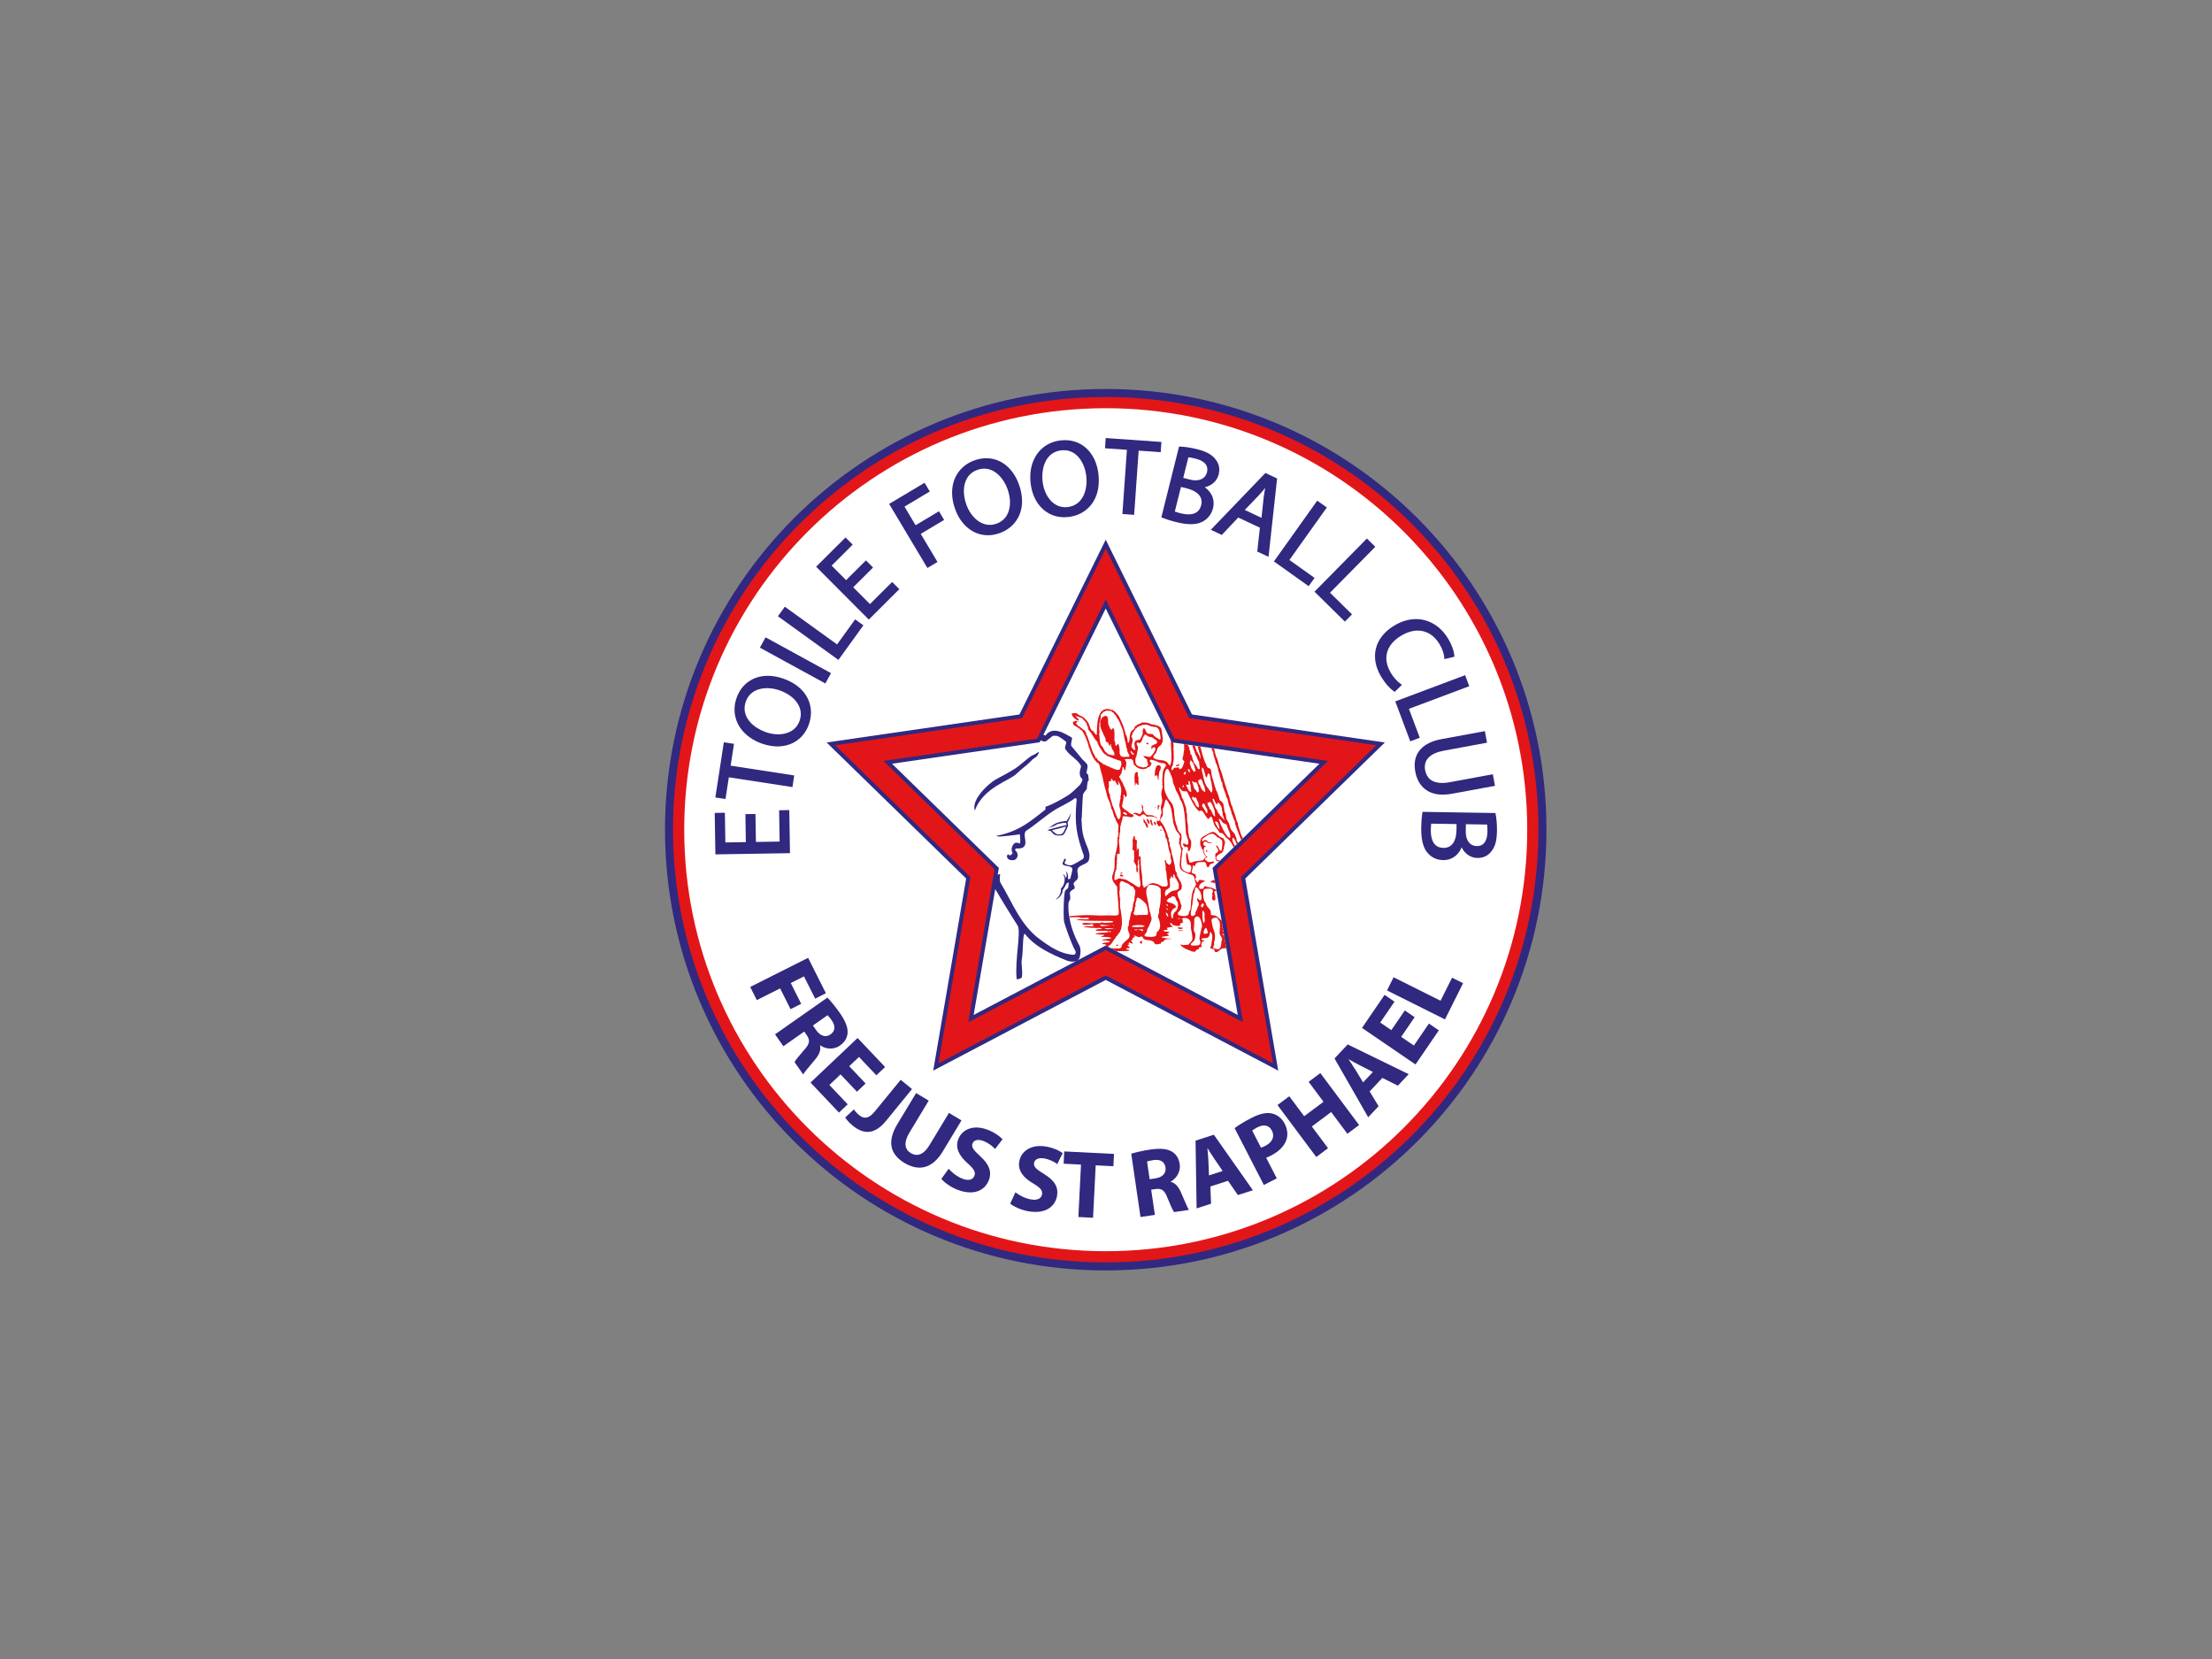
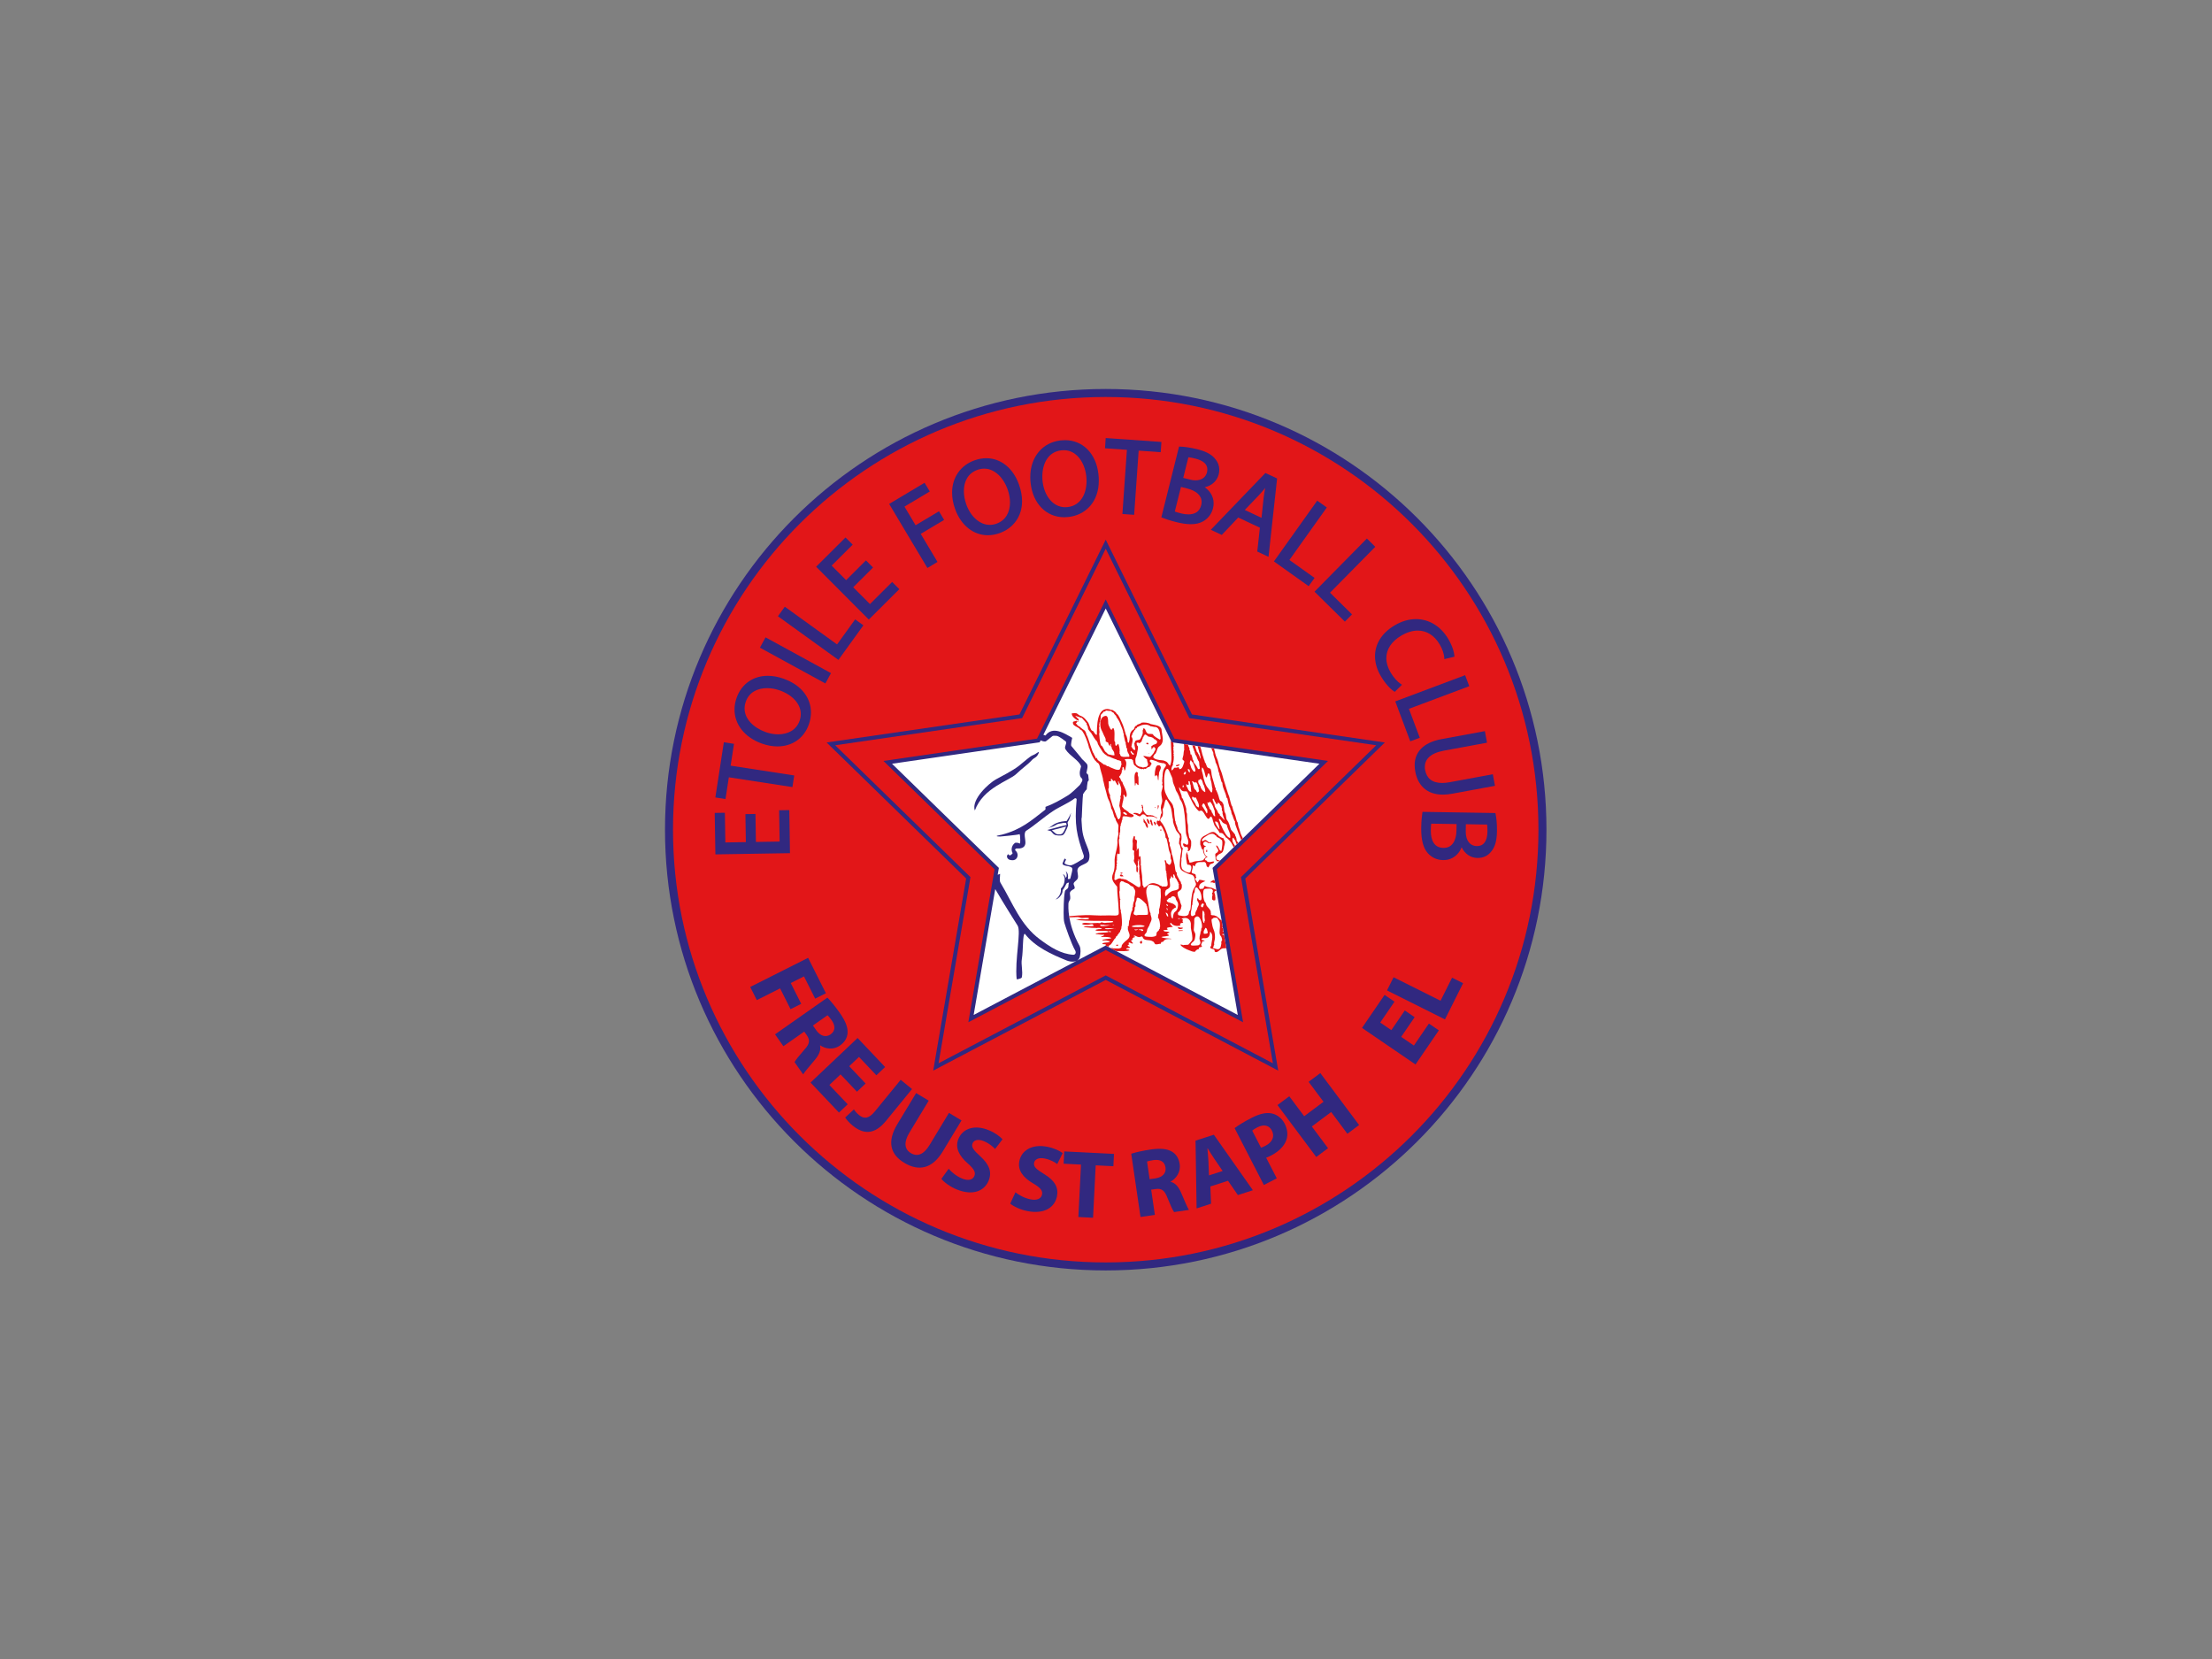
<svg xmlns="http://www.w3.org/2000/svg" xmlns:ns1="http://sodipodi.sourceforge.net/DTD/sodipodi-0.dtd" xmlns:ns2="http://www.inkscape.org/namespaces/inkscape" version="1.1" id="svg2" width="1066.667" height="800" viewBox="0 0 1066.667 800" ns1:docname="Etoile FC Frejus Saint-Raphael.ai">
  <rect x="0" y="0" width="1066.667" height="800" fill="#808080" stroke="none" />
  <defs id="defs6">
    <clipPath clipPathUnits="userSpaceOnUse" id="clipPath16">
      <path d="M 0,600 H 800 V 0 H 0 Z" id="path14" />
    </clipPath>
  </defs>
  <ns1:namedview id="namedview4" pagecolor="#ffffff" bordercolor="#000000" borderopacity="0.25" ns2:showpageshadow="2" ns2:pageopacity="0.0" ns2:pagecheckerboard="0" ns2:deskcolor="#d1d1d1" />
  <g id="g8" ns2:groupmode="layer" ns2:label="Etoile FC Frejus Saint-Raphael" transform="matrix(1.333,0,0,-1.333,0,800)">
    <g id="g10">
      <g id="g12" clip-path="url(#clipPath16)">
        <g id="g18" transform="translate(559.436,300)">
          <path d="m 0,0 c 0,88.054 -71.382,159.435 -159.436,159.435 -88.053,0 -159.435,-71.381 -159.435,-159.435 0,-88.053 71.382,-159.436 159.435,-159.436 C -71.382,-159.436 0,-88.053 0,0" style="fill:#312880;fill-opacity:1;fill-rule:nonzero;stroke:none" id="path20" />
        </g>
        <g id="g22" transform="translate(556.537,300)">
          <path d="m 0,0 c 0,86.453 -70.084,156.536 -156.537,156.536 -86.453,0 -156.536,-70.083 -156.536,-156.536 0,-86.452 70.083,-156.537 156.536,-156.537 C -70.084,-156.537 0,-86.452 0,0" style="fill:#e21618;fill-opacity:1;fill-rule:nonzero;stroke:none" id="path24" />
        </g>
        <g id="g26" transform="translate(552.479,300)">
-           <path d="m 0,0 c 0,84.211 -68.267,152.478 -152.479,152.478 -84.211,0 -152.478,-68.267 -152.478,-152.478 0,-84.211 68.267,-152.479 152.478,-152.479 C -68.267,-152.479 0,-84.211 0,0" style="fill:#ffffff;fill-opacity:1;fill-rule:nonzero;stroke:none" id="path28" />
-         </g>
+           </g>
        <g id="g30" transform="translate(281.852,307.035)">
          <path d="m 0,0 0.183,-11.324 -8.58,-0.139 -0.164,10.122 -0.422,-0.007 -3.214,-0.051 0.163,-10.122 -7.416,-0.122 -0.173,10.744 -3.676,-0.059 0.242,-15.001 26.985,0.437 -0.252,15.581 z" style="fill:#312880;fill-opacity:1;fill-rule:nonzero;stroke:none" id="path32" />
        </g>
        <g id="g34" transform="translate(265.525,331.066)">
          <path d="m 0,0 -3.673,0.564 -3.073,-19.966 3.673,-0.567 1.21,7.861 23.005,-3.541 0.647,4.211 -23.004,3.539 z" style="fill:#312880;fill-opacity:1;fill-rule:nonzero;stroke:none" id="path36" />
        </g>
        <g id="g38" transform="translate(289.686,341.845)">
          <path d="m 0,0 c 0,-0.79 -0.139,-1.609 -0.438,-2.451 v 0 l -0.013,-0.037 c -1.192,-3.326 -4.219,-4.843 -7.729,-4.855 -1.47,0 -3.014,0.276 -4.508,0.807 -4.328,1.543 -7.653,4.725 -7.639,8.55 0,0.798 0.141,1.632 0.451,2.5 1.236,3.452 4.273,4.84 7.675,4.854 1.53,0 3.118,-0.293 4.598,-0.821 C -3.092,6.938 0.01,3.697 0,0 m -6.254,12.793 c -1.943,0.693 -3.852,1.034 -5.66,1.035 -5.141,0.011 -9.473,-2.798 -11.3,-7.959 -0.508,-1.418 -0.755,-2.847 -0.755,-4.242 -0.005,-5.29 3.572,-10.069 9.885,-12.311 1.949,-0.693 3.854,-1.03 5.651,-1.03 h 0.028 c 5.213,-10e-4 9.526,2.888 11.304,7.906 L 2.502,-3.666 2.9,-3.807 2.913,-3.77 c 0.509,1.431 0.77,2.892 0.77,4.333 0.009,5.066 -3.243,9.858 -9.937,12.23" style="fill:#312880;fill-opacity:1;fill-rule:nonzero;stroke:none" id="path40" />
        </g>
        <g id="g42" transform="translate(276.74,369.219)">
          <path d="m 0,0 -1.841,-3.365 23.679,-12.951 2.043,3.737 -23.678,12.95 z" style="fill:#312880;fill-opacity:1;fill-rule:nonzero;stroke:none" id="path44" />
        </g>
        <g id="g46" transform="translate(302.816,367.028)">
          <path d="M 0,0 -18.906,13.643 -21.398,10.189 -21.056,9.942 0.49,-5.605 9.519,6.909 6.537,9.06 Z" style="fill:#312880;fill-opacity:1;fill-rule:nonzero;stroke:none" id="path48" />
        </g>
        <g id="g50" transform="translate(314.714,381.627)">
          <path d="m 0,0 -6.057,6.078 7.171,7.147 -0.297,0.298 -2.27,2.279 -7.172,-7.147 -5.236,5.254 7.612,7.585 -2.596,2.603 L -19.472,13.508 -0.422,-5.61 10.618,5.391 8.022,7.995 Z" style="fill:#312880;fill-opacity:1;fill-rule:nonzero;stroke:none" id="path52" />
        </g>
        <g id="g54" transform="translate(339.677,415.196)">
          <path d="m 0,0 -8.459,-5.051 -4.022,6.736 9.159,5.469 -1.885,3.156 -12.814,-7.651 0.215,-0.364 13.621,-22.811 3.656,2.183 -6.066,10.159 8.46,5.051 z" style="fill:#312880;fill-opacity:1;fill-rule:nonzero;stroke:none" id="path56" />
        </g>
        <g id="g58" transform="translate(360.49,410.712)">
          <path d="m 0,0 -0.036,-0.013 c -0.816,-0.29 -1.611,-0.423 -2.384,-0.423 -3.709,-0.014 -6.996,3.151 -8.489,7.343 -0.581,1.633 -0.895,3.312 -0.894,4.895 0.015,3.478 1.463,6.423 4.91,7.661 0.843,0.302 1.654,0.437 2.432,0.437 0.01,0.001 0.019,0.001 0.029,0.001 3.833,0 7.012,-3.425 8.423,-7.395 C 4.579,10.854 4.881,9.199 4.881,7.657 4.867,4.1 3.326,1.194 0,0 m -3.683,23.675 c -1.386,0 -2.819,-0.251 -4.273,-0.769 -5.076,-1.8 -8.123,-6.25 -8.113,-11.708 10e-4,-1.849 0.345,-3.812 1.065,-5.832 2.137,-6.022 6.695,-9.559 11.883,-9.555 1.368,0 2.773,0.244 4.183,0.746 l -0.142,0.397 0.144,-0.397 0.037,0.014 c 4.846,1.717 8.155,5.921 8.146,11.573 0,1.859 -0.353,3.87 -1.112,6.002 -2.095,5.905 -6.556,9.531 -11.818,9.529" style="fill:#312880;fill-opacity:1;fill-rule:nonzero;stroke:none" id="path60" />
        </g>
        <g id="g62" transform="translate(386.3,416.301)">
          <path d="m 0,0 z m -0.045,0.42 v 0 L -0.083,0.416 C -0.384,0.382 -0.675,0.365 -0.957,0.365 -5.429,0.349 -8.533,4.576 -9.124,9.604 c -0.073,0.627 -0.11,1.252 -0.108,1.868 0.021,4.803 2.171,8.919 6.844,9.462 0.308,0.037 0.61,0.053 0.903,0.053 h 0.032 c 4.678,0 7.548,-4.534 8.106,-9.28 C 6.726,11.075 6.763,10.45 6.763,9.84 6.742,4.877 4.417,0.941 -0.045,0.42 m -1.014,24.201 c -0.52,0 -1.05,-0.032 -1.589,-0.094 -6.523,-0.741 -10.962,-5.999 -10.945,-13.274 0,-0.725 0.044,-1.468 0.132,-2.23 0.843,-7.432 5.72,-12.286 12.116,-12.286 h 0.021 c 0.504,0 1.016,0.029 1.536,0.089 v 10e-4 l 0.037,0.004 c 6.189,0.698 10.97,5.475 10.949,13.172 0,0.763 -0.045,1.552 -0.14,2.371 -0.825,7.289 -5.551,12.258 -12.117,12.247" style="fill:#312880;fill-opacity:1;fill-rule:nonzero;stroke:none" id="path64" />
        </g>
        <g id="g66" transform="translate(399.996,441.69)">
          <path d="m 0,0 -0.261,-3.707 7.931,-0.558 -1.634,-23.217 4.248,-0.299 1.635,23.217 7.972,-0.561 0.261,3.707 z" style="fill:#312880;fill-opacity:1;fill-rule:nonzero;stroke:none" id="path68" />
        </g>
        <g id="g70" transform="translate(434.69,418.58)">
          <path d="m 0,0 c 0,-0.367 -0.049,-0.756 -0.151,-1.17 -0.647,-2.491 -2.377,-3.315 -4.628,-3.343 -0.829,0 -1.717,0.127 -2.604,0.349 -0.961,0.24 -1.732,0.462 -2.312,0.682 l 2.226,8.905 2.3,-0.575 C -2.131,4.079 0.011,2.413 0,0 M -2.26,15.676 C 0.518,14.965 2.074,13.704 2.072,11.753 2.072,11.418 2.027,11.056 1.93,10.666 1.479,8.92 0.035,7.817 -2.203,7.801 c -0.58,0 -1.211,0.079 -1.885,0.247 l -2.562,0.641 1.863,7.454 c 0.533,-0.045 1.328,-0.167 2.527,-0.467 M 4.348,-0.488 C 4.343,2.152 2.827,4.138 1.133,5.305 3.66,5.868 5.592,7.59 6.184,9.962 c 0.144,0.581 0.214,1.144 0.214,1.684 0.002,1.422 -0.489,2.687 -1.324,3.701 -1.29,1.759 -3.373,2.891 -6.686,3.718 -2.288,0.571 -4.654,0.924 -6.222,0.945 l -0.336,0.004 -0.08,-0.324 -6.32,-25.27 0.341,-0.138 c 1.075,-0.431 2.786,-1.02 5.061,-1.589 1.986,-0.497 3.738,-0.754 5.278,-0.754 h 0.009 c 1.699,0 3.145,0.317 4.344,0.981 1.713,0.955 3.09,2.507 3.658,4.801 0.154,0.623 0.227,1.22 0.227,1.791" style="fill:#312880;fill-opacity:1;fill-rule:nonzero;stroke:none" id="path72" />
        </g>
        <g id="g74" transform="translate(456.358,412.827)">
          <path d="m 0,0 -6.062,2.838 5.12,5.34 C -0.146,9.042 0.621,9.936 1.339,10.814 1.136,9.72 0.937,8.58 0.774,7.338 Z m 1.402,16.219 -19.749,-20.554 3.973,-1.861 5.946,6.297 7.845,-3.674 -0.957,-8.632 4.076,-1.908 3.103,28.348 z" style="fill:#312880;fill-opacity:1;fill-rule:nonzero;stroke:none" id="path76" />
        </g>
        <g id="g78" transform="translate(466.45,397.578)">
          <path d="M 0,0 13.53,18.988 10.062,21.458 9.817,21.115 -5.603,-0.522 6.964,-9.478 9.098,-6.484 Z" style="fill:#312880;fill-opacity:1;fill-rule:nonzero;stroke:none" id="path80" />
        </g>
        <g id="g82" transform="translate(497.512,402.341)">
          <path d="M 0,0 -3.033,2.991 -3.33,2.69 l -18.656,-18.922 10.99,-10.835 2.581,2.619 -7.957,7.844 z" style="fill:#312880;fill-opacity:1;fill-rule:nonzero;stroke:none" id="path84" />
        </g>
        <g id="g86" transform="translate(507.178,352.433)">
          <path d="m 0,0 -0.438,0.288 c -1.182,0.775 -2.598,2.326 -3.636,4.077 -1.082,1.821 -1.592,3.594 -1.592,5.263 0.002,3.167 1.829,6.022 5.371,8.132 2.111,1.257 4.141,1.841 6.004,1.841 3.208,-0.005 5.967,-1.717 7.899,-4.955 1.08,-1.815 1.59,-3.566 1.684,-4.872 l 0.034,-0.496 3.631,0.871 -0.018,0.352 c -0.064,1.093 -0.554,3.298 -2.228,6.123 -2.742,4.62 -7.008,7.133 -11.652,7.13 -2.528,0 -5.159,-0.742 -7.709,-2.257 -4.817,-2.851 -7.123,-6.91 -7.118,-11.168 0,-2.426 0.743,-4.905 2.143,-7.262 1.658,-2.784 3.493,-4.664 4.734,-5.444 l 0.282,-0.177 0.236,0.232 z" style="fill:#312880;fill-opacity:1;fill-rule:nonzero;stroke:none" id="path88" />
        </g>
        <g id="g90" transform="translate(509.684,343.723)">
          <path d="M 0,0 21.826,8.193 20.33,12.18 19.936,12.032 -4.938,2.696 l 5.42,-14.447 3.446,1.293 z" style="fill:#312880;fill-opacity:1;fill-rule:nonzero;stroke:none" id="path92" />
        </g>
        <g id="g94" transform="translate(521.887,312.691)">
          <path d="M 0,0 H 0.074 C 1.125,0 2.258,0.107 3.479,0.333 L 18.924,3.181 18.15,7.369 2.479,4.478 C 1.5,4.299 0.609,4.213 -0.193,4.213 c -3.739,0.035 -5.578,1.738 -6.154,4.678 -0.072,0.384 -0.106,0.757 -0.108,1.123 0.016,2.675 1.877,4.937 6.83,5.878 l 15.672,2.889 -0.074,0.417 -0.698,3.773 -15.559,-2.87 c -6.98,-1.249 -9.87,-4.981 -9.842,-9.468 0,-0.743 0.076,-1.506 0.22,-2.28 C -9.049,3.513 -5.84,0 0,0" style="fill:#312880;fill-opacity:1;fill-rule:nonzero;stroke:none" id="path96" />
        </g>
        <g id="g98" transform="translate(526.92,302.041)">
          <path d="m 0,0 -0.037,-2.37 c -0.029,-1.767 -0.42,-3.359 -1.18,-4.471 -0.765,-1.109 -1.847,-1.772 -3.453,-1.781 h -0.098 c -1.734,0.039 -2.806,0.737 -3.525,1.836 -0.715,1.106 -1.027,2.657 -1.025,4.307 0,0.074 0,0.146 0.002,0.218 0.015,0.994 0.056,1.794 0.138,2.41 z m 3.322,-2.845 c -0.002,0.046 0,0.095 0,0.147 l 0.043,2.643 7.682,-0.125 c 0.066,-0.461 0.121,-1.13 0.121,-2.114 0.002,-0.144 0,-0.295 0,-0.453 -0.027,-1.638 -0.352,-2.966 -0.971,-3.844 -0.619,-0.874 -1.5,-1.362 -2.871,-1.37 H 7.23 c -2.214,0.05 -3.882,1.821 -3.908,5.116 m 10.799,6.511 -0.07,0.327 -0.334,0.005 -26.044,0.421 -0.056,-0.363 c -0.176,-1.143 -0.363,-2.942 -0.4,-5.289 -0.004,-0.184 -0.006,-0.369 -0.006,-0.549 0.002,-4.021 0.735,-6.917 2.413,-8.777 1.318,-1.453 3.143,-2.44 5.505,-2.474 h 0.131 c 3.537,10e-4 5.674,2.327 6.578,4.629 1.121,-2.335 3.236,-3.822 5.68,-3.86 h 0.123 c 2.115,-0.004 3.789,0.887 4.869,2.301 1.422,1.656 2.051,3.942 2.103,7.356 0.002,0.195 0.004,0.387 0.004,0.581 0,2.163 -0.187,4.284 -0.496,5.692" style="fill:#312880;fill-opacity:1;fill-rule:nonzero;stroke:none" id="path100" />
        </g>
        <g id="g102" transform="translate(292.335,253.648)">
          <path d="m 0,0 6.44,-12.804 -3.884,-1.954 -4.049,8.049 -4.786,-2.407 3.783,-7.521 -3.854,-1.938 -3.782,7.52 -8.423,-4.236 -2.391,4.755 z" style="fill:#312880;fill-opacity:1;fill-rule:nonzero;stroke:none" id="path104" />
        </g>
        <g id="g106" transform="translate(294.073,229.168)">
          <path d="m 0,0 1.199,-1.709 c 1.519,-2.164 3.5,-2.687 5.18,-1.508 1.766,1.239 1.809,3.055 0.439,5.069 C 6.079,2.905 5.573,3.443 5.297,3.717 Z M 5.241,10.095 C 6.448,8.859 8.078,6.9 9.696,4.594 c 1.998,-2.848 2.97,-5.141 2.847,-7.268 -0.111,-1.777 -1.01,-3.344 -2.776,-4.582 -2.449,-1.72 -5.348,-1.162 -7.105,0.07 l -0.086,-0.06 c 0.399,-1.717 -0.363,-3.358 -1.789,-5.08 -1.745,-2.117 -3.831,-4.474 -4.312,-5.363 l -3.117,4.443 c 0.35,0.713 1.568,2.247 3.532,4.475 2.032,2.191 2.108,3.477 0.897,5.262 l -0.919,1.31 -7.547,-5.295 -3.018,4.299 z" style="fill:#312880;fill-opacity:1;fill-rule:nonzero;stroke:none" id="path108" />
        </g>
        <g id="g110" transform="translate(310.005,205.219)">
          <path d="M 0,0 -5.933,6.264 -9.974,2.438 -3.348,-4.559 -6.505,-7.549 -16.791,3.311 0.232,19.434 10.183,8.928 7.026,5.938 0.735,12.579 -2.801,9.23 3.132,2.967 Z" style="fill:#312880;fill-opacity:1;fill-rule:nonzero;stroke:none" id="path112" />
        </g>
        <g id="g114" transform="translate(325.831,209.527)">
          <path d="M 0,0 4.094,-3.345 -5.282,-14.82 c -4.226,-5.172 -8.178,-4.951 -12.165,-1.695 -0.944,0.771 -2.05,1.945 -2.638,2.874 l 3.165,2.94 c 0.412,-0.651 1.029,-1.379 1.837,-2.04 1.724,-1.409 3.44,-1.508 5.75,1.321 z" style="fill:#312880;fill-opacity:1;fill-rule:nonzero;stroke:none" id="path116" />
        </g>
        <g id="g118" transform="translate(335.966,201.984)">
          <path d="m 0,0 -6.975,-11.555 c -2.085,-3.454 -1.836,-6.002 0.487,-7.404 2.382,-1.437 4.699,-0.561 6.838,2.982 l 6.975,11.554 4.526,-2.733 -6.795,-11.255 c -3.739,-6.194 -8.645,-7.255 -13.886,-4.091 -5.062,3.057 -6.35,7.653 -2.485,14.055 l 6.758,11.196 z" style="fill:#312880;fill-opacity:1;fill-rule:nonzero;stroke:none" id="path120" />
        </g>
        <g id="g122" transform="translate(343.18,177.344)">
          <path d="M 0,0 C 1.05,-1.211 2.81,-2.707 4.906,-3.553 7.165,-4.461 8.736,-4.006 9.307,-2.588 9.854,-1.232 9.132,-0.041 6.896,1.947 3.79,4.66 2.24,7.609 3.514,10.771 c 1.494,3.709 5.735,5.301 10.865,3.235 2.452,-0.986 4.051,-2.231 5.107,-3.332 L 16.791,7.147 C 16.088,7.918 14.787,9.154 12.658,10.012 10.528,10.869 9.106,10.318 8.651,9.189 8.092,7.801 9.071,6.695 11.449,4.5 14.717,1.533 15.718,-1.195 14.483,-4.26 13.015,-7.906 8.947,-9.904 2.979,-7.5 c -2.484,1 -4.664,2.666 -5.617,3.838 z" style="fill:#312880;fill-opacity:1;fill-rule:nonzero;stroke:none" id="path124" />
        </g>
        <g id="g126" transform="translate(367.338,168.828)">
          <path d="M 0,0 C 1.261,-0.99 3.273,-2.125 5.493,-2.555 7.883,-3.02 9.338,-2.273 9.63,-0.771 9.908,0.664 8.975,1.695 6.4,3.223 2.834,5.295 0.753,7.896 1.402,11.242 c 0.762,3.928 4.623,6.297 10.053,5.242 2.595,-0.503 4.401,-1.42 5.648,-2.299 l -1.976,-3.976 c -0.836,0.623 -2.349,1.59 -4.603,2.027 C 8.27,12.674 6.979,11.861 6.747,10.666 6.462,9.199 7.634,8.298 10.386,6.594 14.158,4.303 15.659,1.814 15.03,-1.428 14.281,-5.287 10.668,-8.023 4.351,-6.797 c -2.63,0.51 -5.086,1.731 -6.245,2.699 z" style="fill:#312880;fill-opacity:1;fill-rule:nonzero;stroke:none" id="path128" />
        </g>
        <g id="g130" transform="translate(391.058,178.857)">
          <path d="M 0,0 -6.288,0.316 -6.063,4.763 11.932,3.855 11.708,-0.592 5.315,-0.27 4.359,-19.238 -0.956,-18.969 Z" style="fill:#312880;fill-opacity:1;fill-rule:nonzero;stroke:none" id="path132" />
        </g>
        <g id="g134" transform="translate(415.887,173.566)">
          <path d="M 0,0 2.066,0.303 C 4.682,0.688 6.039,2.221 5.742,4.252 5.43,6.387 3.828,7.242 1.412,6.923 0.139,6.736 -0.568,6.527 -0.938,6.403 Z m -6.659,9.223 c 1.646,0.521 4.128,1.095 6.917,1.504 3.441,0.503 5.928,0.341 7.771,-0.725 1.538,-0.9 2.533,-2.406 2.845,-4.541 C 11.308,2.5 9.506,0.162 7.615,-0.854 L 7.63,-0.955 c 1.714,-0.418 2.835,-1.836 3.733,-3.885 1.107,-2.51 2.274,-5.433 2.852,-6.262 l -5.369,-0.787 c -0.481,0.633 -1.303,2.41 -2.41,5.166 -1.043,2.801 -2.158,3.448 -4.297,3.17 l -1.583,-0.232 1.336,-9.123 -5.199,-0.762 z" style="fill:#312880;fill-opacity:1;fill-rule:nonzero;stroke:none" id="path136" />
        </g>
        <g id="g138" transform="translate(442.289,176.539)">
          <path d="M 0,0 -2.918,4.286 C -3.743,5.482 -4.674,7.01 -5.434,8.227 L -5.5,8.205 C -5.403,6.773 -5.189,4.979 -5.137,3.57 l 0.204,-5.162 z m -4.442,-5.6 0.259,-6.24 -5.23,-1.689 -0.383,24.513 6.62,2.138 14.121,-20.079 -5.429,-1.752 -3.569,5.172 z" style="fill:#312880;fill-opacity:1;fill-rule:nonzero;stroke:none" id="path140" />
        </g>
        <g id="g142" transform="translate(456.166,184.986)">
          <path d="M 0,0 C 0.449,0.113 0.961,0.338 1.641,0.688 4.146,1.977 5.041,4.041 3.943,6.176 2.957,8.094 1.037,8.555 -1.314,7.345 -2.273,6.852 -2.875,6.424 -3.168,6.156 Z m -9.541,7.063 c 1.326,0.996 3.271,2.232 6.149,3.712 2.908,1.496 5.267,2.005 7.232,1.608 C 5.711,12.016 7.5,10.744 8.551,8.703 9.602,6.66 9.812,4.578 9.18,2.766 8.35,0.422 6.318,-1.483 3.533,-2.916 2.915,-3.234 2.342,-3.49 1.877,-3.65 l 3.836,-7.455 -4.672,-2.405 z" style="fill:#312880;fill-opacity:1;fill-rule:nonzero;stroke:none" id="path144" />
        </g>
        <g id="g146" transform="translate(466.401,203.572)">
          <path d="m 0,0 5.389,-7.219 6.997,5.223 -5.389,7.219 4.236,3.162 14.025,-18.787 -4.237,-3.164 -5.868,7.862 -6.997,-5.224 5.866,-7.86 -4.263,-3.183 -14.024,18.787 z" style="fill:#312880;fill-opacity:1;fill-rule:nonzero;stroke:none" id="path148" />
        </g>
        <g id="g150" transform="translate(496.654,212.367)">
-           <path d="M 0,0 -4.625,2.344 C -5.926,2.991 -7.48,3.879 -8.732,4.578 L -8.779,4.527 c 0.775,-1.207 1.83,-2.675 2.556,-3.883 l 2.674,-4.421 z M -1.184,-7.051 2.06,-12.389 -1.705,-16.395 -13.886,4.885 -9.121,9.956 12.946,-0.803 9.04,-4.961 3.414,-2.157 Z" style="fill:#312880;fill-opacity:1;fill-rule:nonzero;stroke:none" id="path152" />
-         </g>
+           </g>
        <g id="g154" transform="translate(511.753,232.18)">
          <path d="m 0,0 -4.868,-7.121 4.594,-3.141 5.437,7.954 3.59,-2.453 -8.441,-12.348 -19.354,13.23 8.166,11.946 3.59,-2.454 -5.163,-7.551 4.02,-2.749 4.868,7.121 z" style="fill:#312880;fill-opacity:1;fill-rule:nonzero;stroke:none" id="path156" />
        </g>
        <g id="g158" transform="translate(501.756,241.863)">
          <path d="m 0,0 2.381,4.762 16.988,-8.496 4.17,8.338 3.982,-1.993 -6.55,-13.098 z" style="fill:#312880;fill-opacity:1;fill-rule:nonzero;stroke:none" id="path160" />
        </g>
        <g id="g162" transform="translate(500.975,331.557)">
          <path d="m 0,0 -2.906,0.422 -66.865,9.715 -29.905,60.589 -1.299,2.634 -1.3,-2.634 -29.904,-60.589 -66.863,-9.715 -2.907,-0.422 2.103,-2.05 48.384,-47.165 -11.423,-66.595 -0.496,-2.896 2.599,1.368 59.807,31.442 59.805,-31.444 2.6,-1.367 -0.496,2.896 -11.422,66.596 48.384,47.165 z" style="fill:#312880;fill-opacity:1;fill-rule:nonzero;stroke:none" id="path164" />
        </g>
        <g id="g166" transform="translate(400,247.299)">
          <path d="M 0,0 -60.481,-31.797 -48.93,35.549 -97.859,83.247 -30.241,93.07 0,154.343 30.241,93.07 97.86,83.247 48.93,35.549 60.48,-31.799 Z" style="fill:#e21618;fill-opacity:1;fill-rule:nonzero;stroke:none" id="path168" />
        </g>
        <g id="g170" transform="translate(449.699,230.34)">
          <path d="M 0,0 -9.49,55.34 30.719,94.537 -24.849,102.609 -49.7,152.963 -74.551,102.609 -130.117,94.537 -89.909,55.342 -99.4,0 l 47.812,25.137 1.888,0.992 z" style="fill:#312880;fill-opacity:1;fill-rule:nonzero;stroke:none" id="path172" />
        </g>
        <g id="g174" transform="translate(352.647,306.94)">
          <path d="m 0,0 c -1.364,3.999 5.047,9.863 7.678,11.293 1.472,0.8 6.199,3.216 8.31,4.903 2.099,1.677 3.887,3.364 4.939,3.782 1.045,0.423 1.159,0.636 1.677,0.944 0.534,0.318 0.638,0.427 0.534,0 -0.107,-0.415 -0.534,-1.26 -1.166,-1.68 -0.621,-0.418 -0.94,-0.524 -1.778,-1.47 C 19.348,16.821 17.047,15.193 14.997,13.226 12.413,10.726 3.059,8.308 0,0 m 33.02,-4.521 c -0.843,0.21 -1.367,-0.102 -2.311,-0.209 -0.955,-0.106 -1.16,-0.422 -2,-0.842 -0.843,-0.418 -2.524,-0.84 -2.524,-0.84 1.785,0.422 1.888,1.789 5.259,2.417 1.077,0.2 1.788,0.21 1.788,0.21 0,0 1.156,1.79 1.576,2.944 0,0 -0.349,-1.895 -0.732,-2.529 -0.528,-0.831 -0.528,-1.047 -0.528,-1.047 l 0.204,-0.945 c -0.1,-0.418 -0.624,-1.684 -1.052,-2.417 -0.408,-0.737 -0.624,-1.259 -1.78,-1.259 -1.166,0 -2.103,0 -2.847,0.943 -0.732,0.95 -0.944,0.73 -0.944,0.73 l -0.944,0.319 c 0.944,0.213 3.888,1.056 4.735,1.266 0.84,0.208 2.312,0.526 2.312,0.526 z M 9.322,-26.184 c 4.437,-7.387 7.157,-15.227 14.297,-20.487 3.665,-2.708 7.488,-5.228 12.047,-5.519 0.376,-0.025 1.134,0.455 0.696,1.438 -1.483,2.554 -3.554,8.696 -3.973,10.16 -0.424,1.48 -0.212,5.787 -0.212,6.839 0,1.055 0.212,3.686 0.423,4.53 0.208,0.836 1.256,0.657 1.256,1.887 0,0.625 0.22,1.261 0.22,1.261 -0.74,0 -0.948,-0.424 -0.948,-0.424 -0.739,-1.572 -1.368,-2.312 -1.368,-2.312 0,-1.048 -0.424,-1.58 -0.424,-1.58 -1.051,-1.676 -2.1,-1.778 -2.1,-1.778 2.309,1.678 1.896,3.889 1.896,3.889 0.833,0.944 1.364,1.781 1.364,3.676 0,0.736 -0.632,1.58 -0.632,1.58 0.632,-0.212 0.836,-0.739 0.944,-1.163 0.104,-0.417 0.424,0.424 0.424,0.424 0.104,0.946 -0.32,1.787 -0.32,1.787 0.84,-0.632 0.944,-1.892 0.74,-2.628 -0.111,-0.4 0.865,-0.079 0.865,-0.079 0,0 0.187,0.61 0.395,1.552 0.212,0.947 0.635,2.111 0.104,2.525 -0.524,0.416 -1.68,0.525 -2.104,0.633 -0.416,0.099 -1.367,0.31 -1.152,0.941 0.205,0.632 0.736,1.686 0.736,1.686 l 0.524,-0.424 c 0,0 -0.843,-1.262 -0.42,-1.471 0.42,-0.216 1.138,-0.633 2.092,-0.578 0.956,0.055 3.798,1.945 4.323,2.261 0.524,0.313 0.416,1.21 0.416,1.21 -2.577,7.447 -3.464,11.094 -2.596,20.347 0.04,0.295 -0.404,0.623 -0.735,0.379 -2.57,-1.926 -5.226,-2.849 -7.818,-4.575 -3.518,-2.342 -6.623,-5.165 -9.635,-7.08 -1.22,-0.775 -0.183,-3.315 -0.369,-4.69 -0.215,-1.6 -1.697,-1.856 -3.245,-1.772 -0.291,0.015 -0.632,-0.476 -0.359,-0.709 1.127,-0.95 1.052,-2.654 -0.115,-3.322 -0.542,-0.316 -1.382,-0.24 -2.02,-0.035 -0.711,0.233 -1.4,1.356 -0.445,2.031 0.2,-0.294 0.459,-0.592 0.824,-0.387 0.335,0.202 0.798,0.647 0.744,0.752 -0.779,1.468 -0.143,3.08 1.002,3.765 0,0 1.033,0.071 1.607,-0.294 0.237,-0.368 0.237,2.584 -0.05,3.377 -1.224,-0.351 -7.06,-0.849 -7.06,-0.849 -3.056,0.056 0.355,0.611 0.542,0.66 7.017,1.815 10.599,5.016 15.776,9.052 0.212,0.165 -0.022,0.996 0.122,1.048 2.854,1.022 5.295,2.445 7.878,4.009 1.745,1.052 3.037,2.533 4.508,3.886 0,0 0.923,1.268 0.923,1.797 0,0.529 -0.319,0.63 -0.635,1.051 -0.313,0.425 -0.42,1.684 -0.212,2.416 0.212,0.738 0.384,1.481 0.384,1.481 -0.8,2.242 -4.013,3.647 -5.646,6.153 -0.588,0.905 0.607,2.04 0.169,2.79 0,0 -2.581,2.088 -3.421,2.088 -0.84,0 -1.155,0.107 -1.476,-0.103 -0.311,-0.21 -2.225,-1.768 -2.225,-1.768 -0.352,-0.353 -1.285,-0.132 -2.014,0.228 0,0 -0.012,0.01 -0.021,0.016 l -0.012,-0.026 -0.338,-0.683 -0.754,-0.11 -52.66,-7.651 38.105,-37.145 0.546,-0.531 -0.129,-0.751 -0.297,-1.73 c 0.293,0.121 0.586,0.233 0.876,0.316 0,-1.126 -0.345,-2.416 0.172,-3.267" style="fill:#ffffff;fill-opacity:1;fill-rule:nonzero;stroke:none" id="path176" />
        </g>
        <g id="g178" transform="translate(382.721,298.322)">
          <path d="M 0,0 C 0.847,0 1.263,-0.107 1.791,0.522 2.315,1.154 2.947,2.837 2.947,2.837 L -2.207,1.473 C -1.364,0.838 -0.837,0 0,0" style="fill:#ffffff;fill-opacity:1;fill-rule:nonzero;stroke:none" id="path180" />
        </g>
        <g id="g182" transform="translate(438.65,286.187)">
          <path d="m 0,0 0.547,0.532 38.105,37.146 -52.66,7.65 -0.755,0.11 -0.337,0.683 -23.551,47.721 -22.546,-45.683 c 0.439,-0.161 0.751,-0.277 0.751,-0.277 2.613,3.561 6.806,0.856 9.674,-0.84 0,0 -0.635,-2.524 -0.319,-2.94 0.319,-0.425 3.578,-4.318 3.578,-4.318 0,0 0,-0.104 0.42,-0.519 0.421,-0.427 1.318,-1.231 1.598,-1.621 0.585,-0.775 0.068,-2.076 -0.129,-3.237 -0.037,-0.233 0.645,-0.546 0.645,-0.828 l 0.202,-1.893 c 0,0 -0.32,-0.312 -0.424,-0.625 -0.107,-0.312 -0.316,-2.632 -0.316,-2.632 -0.423,-0.309 -1.328,-1.734 -1.328,-1.734 -0.164,-0.681 -0.463,-8.358 -0.463,-8.358 -0.205,-0.63 -0.079,-1.27 0.058,-3.49 0.369,-6.075 3.525,-8.256 2.534,-11.899 -0.495,-1.808 -3.629,-1.693 -4.128,-3.496 -0.24,-0.904 0.43,-2.223 0.061,-3.258 -0.237,-0.683 -1.239,-1.086 -1.457,-1.767 -0.183,-0.588 0.696,-1.394 0.225,-1.996 0,0 -1.6,-0.696 -1.6,-1.536 0,-0.843 0.316,-1.792 0,-2.42 -0.312,-0.628 -0.531,-0.839 -0.531,-1.579 0,-0.733 -0.489,-6.825 4.02,-15.086 0.56,-1.2 0.359,-2.744 0.144,-3.813 -0.457,-2.322 -3.235,-2.136 -4.807,-1.489 -5.431,2.211 -11.372,4.859 -15.127,9.663 -0.839,0 -0.548,-6.067 -1.069,-9.097 -0.366,-2.128 0.441,-4.386 -0.015,-6.654 -0.104,-0.501 -1.852,-0.79 -1.866,-0.691 -0.729,7.087 1.695,17.181 0.345,19.395 -0.588,0.949 -4.904,7.713 -8.096,13.218 l -7.81,-45.538 45.214,23.769 1.888,0.992 0.674,0.354 0.674,-0.354 47.1,-24.761 -8.993,52.445 z" style="fill:#ffffff;fill-opacity:1;fill-rule:nonzero;stroke:none" id="path184" />
        </g>
        <g id="g186" transform="translate(439.158,281.83)">
          <path d="m 0,0 c -0.415,-0.09 -1.258,-0.582 -1.289,-0.915 0.372,-0.028 0.694,0.108 1.053,-0.069 -0.035,-0.023 -0.07,-0.045 -0.104,-0.069 0.265,0.01 0.518,-0.008 0.768,-0.035 L 0.287,-0.272 C 0.125,-0.232 0.006,-0.143 0,0" style="fill:#e21618;fill-opacity:1;fill-rule:nonzero;stroke:none" id="path188" />
        </g>
        <g id="g190" transform="translate(439.735,324.394)">
          <path d="m 0,0 c 0.575,-1.079 0.907,-2.164 1.051,-3.325 0.086,-0.048 0.214,-0.386 0.237,-0.679 0.035,0.035 0.068,0.069 0.104,0.103 -0.165,-0.79 0.431,-1.363 0.406,-2.138 0.022,0.035 0.045,0.069 0.067,0.103 0,-0.311 0.357,-1.616 0.577,-1.39 0,-1.944 1.254,-3.605 1.526,-5.459 0.01,0.01 0.019,0.019 0.029,0.029 0.008,0.044 0.047,0.091 0.14,0.139 -0.048,-0.047 -0.093,-0.093 -0.14,-0.139 -0.027,-0.143 0.278,-0.249 0.242,-0.201 0.117,-0.506 0.664,-3.494 1.053,-3.493 -0.072,-0.625 0.366,-0.968 0.375,-1.315 0.008,-0.376 0.227,-1.255 0.504,-1.533 -0.085,-0.029 0.7,-2.153 0.919,-2.204 -0.298,-0.412 0.472,-2.094 0.591,-2.485 0.313,-1.031 0.781,-1.967 1.134,-2.983 0.141,-0.402 0.286,-0.787 0.434,-1.164 l 0.641,0.623 c -0.216,0.416 -0.428,0.805 -0.563,1.111 -0.452,1.02 -0.564,1.917 -1.003,2.962 -0.139,0.331 -0.305,1.849 -0.457,1.862 -0.112,0.01 -0.345,0.791 -0.377,0.964 -0.308,1.611 -1.179,3.047 -1.459,4.669 C 5.662,-15.88 5.106,-12.875 4.95,-12.5 4.292,-10.912 3.888,-9.197 3.315,-7.577 2.74,-5.954 2.438,-4.127 1.73,-2.57 1.147,-1.288 1.065,0.306 0.438,1.555 -0.059,2.549 -0.257,3.84 -0.546,5.008 L -1.563,5.156 C -1.151,4.203 -0.8,3.429 -0.813,3.425 -0.87,2.246 -0.088,1.164 0,0" style="fill:#e21618;fill-opacity:1;fill-rule:nonzero;stroke:none" id="path192" />
        </g>
        <g id="g194" transform="translate(414.095,265.055)">
          <path d="M 0,0 C -0.231,-0.349 -4.584,-0.377 -4.651,-0.104 -4.797,0.477 -0.358,0.749 0,0 m -3.789,5.426 c 0.231,0.426 0.124,1.002 0.195,1.48 0.376,0.034 0.268,0.758 0.243,1.129 -0.041,0.642 0.416,1.091 0.416,1.678 0,2.011 3.229,-1.344 3.581,-1.822 C 0.624,7.803 0.629,7.518 0.714,7.313 0.747,7.348 0.78,7.381 0.814,7.416 0.97,6.383 1.378,5.255 1.12,4.227 -0.277,3.902 -1.971,4.348 -3.263,3.918 c 0.057,0.029 0.082,0.076 0.076,0.14 -0.921,0.059 -0.993,0.657 -0.602,1.368 M -6.444,40.38 c -0.452,-0.378 -0.946,0.425 -1.17,0.271 0.123,0.061 0.074,0.136 -0.145,0.225 -0.142,0.538 0.348,0.332 0.502,0.488 0.039,-0.121 -0.03,-0.25 0.236,-0.103 -0.062,-0.038 -0.085,-0.094 -0.067,-0.169 0.23,0.114 0.808,-0.478 0.644,-0.712 m 0.691,-24.119 c -0.443,0.221 -1.004,0.844 -1.673,0.684 0.033,0.024 0.068,0.045 0.101,0.069 -0.419,0.058 -0.842,0.224 -1.229,0.095 0.058,0.03 0.082,0.078 0.076,0.143 -0.556,0.197 -1.06,0.039 -1.543,-0.252 -0.638,-0.386 -0.564,-0.422 -1.07,0.08 0.035,-0.021 0.069,-0.045 0.104,-0.066 0.138,0.414 0.062,1.377 0.17,1.966 0.021,-0.035 0.045,-0.068 0.066,-0.103 0.068,0.215 0.068,0.431 0,0.646 0.037,-0.064 0.094,-0.086 0.17,-0.066 -0.203,0.469 0.666,1.411 0.305,1.557 0.221,0.328 -0.152,0.623 0.271,0.883 -0.301,0.14 -0.098,0.283 -0.168,0.578 0.022,-0.036 0.044,-0.069 0.067,-0.104 0.077,0.146 0.028,0.24 0.002,0.274 -0.001,0 -0.001,-0.002 -0.002,-0.002 -0.022,0.023 -0.012,0.019 0.002,0.002 0.197,0.102 0.037,0.528 -0.069,0.64 0.306,-0.108 0.017,0.096 0,0.238 0.174,0.049 0.211,0.254 0.067,0.475 0.097,0.025 0.249,0.363 0,0.576 0.076,0.063 0.162,0.233 0.103,0.557 -0.03,-0.048 -0.084,-0.096 -0.17,-0.149 0.055,0.058 0.111,0.115 0.168,0.17 0.002,-0.007 0,-0.013 0.002,-0.021 0.094,0.142 -0.029,0.273 -0.103,0.429 0.306,0.008 0.056,0.301 0.101,0.575 -0.055,-0.117 0.41,-0.037 0.137,0.238 0.369,-0.031 0.502,-0.535 0.813,-0.068 0,0.716 0.017,1.433 -0.025,2.15 -0.058,0.977 -0.462,2.436 -0.11,3.377 0.023,-0.033 0.046,-0.066 0.069,-0.101 0.109,0.224 0.034,0.173 -0.069,0.339 0.084,0.078 0.134,-0.019 0,0.241 0.032,0.085 0.09,0.035 0,0.336 0.092,0.087 0.07,-0.011 0,0.306 0.054,0.024 0.321,0.385 0.127,0.617 0.003,-0.013 0.001,-0.026 0.008,-0.041 -0.022,0.034 -0.044,0.069 -0.066,0.103 0.025,-0.019 0.04,-0.04 0.058,-0.062 -0.11,0.35 0.38,0.48 0.178,0.775 0,-10e-4 -10e-4,-0.002 -10e-4,-0.002 -0.055,0.056 -0.113,0.114 -0.169,0.17 0.085,-0.063 0.135,-0.117 0.17,-0.168 0.06,0.063 0.062,0.698 -0.034,0.655 0.186,0.084 0.079,0.252 0.037,0.286 -0.002,-0.01 -0.002,-0.02 -0.004,-0.029 -0.019,0.036 -0.012,0.041 0.004,0.029 0.055,0.485 0.006,1.11 0.336,1.431 -0.057,0.056 -0.113,0.113 -0.17,0.169 0.127,-0.01 0.492,1.127 0.476,1.526 0.034,-0.023 0.067,-0.046 0.1,-0.068 0.057,0.43 0.115,0.86 0.17,1.29 -0.033,-0.028 0.356,0.003 0.237,0.236 0.082,-0.081 1.013,-0.091 1.242,-0.118 0.337,-0.04 1.845,-0.557 2.013,-0.118 0.124,-0.246 1.04,0.491 -0.033,0.862 -0.294,0.101 -1.502,0.642 -1.357,0.934 -0.178,-0.103 -1.439,1.11 -1.508,0.85 0.055,0.206 -0.799,0.773 -0.864,1.186 0.136,0.145 0.147,-0.02 0,0.338 0.034,-0.033 0.067,-0.068 0.1,-0.102 0.032,1.146 0.766,2.488 0.407,3.596 -0.119,-0.228 0.14,0.275 0.121,0.341 -0.012,-0.003 -0.024,0.004 -0.034,-0.004 0.02,0.016 0.03,0.014 0.034,0.004 0.22,0.061 0.646,-0.867 0.693,-0.985 1.233,0.819 -0.516,3.88 -0.898,4.752 -0.125,0.269 -0.209,0.551 -0.253,0.844 -0.181,-0.005 -0.288,0.079 -0.326,0.253 -0.095,0.321 -0.38,0.623 -0.4,0.913 -0.017,0.263 -0.63,0.469 -0.394,0.801 0,0.262 0.644,0.314 0.407,0.713 0.351,-0.084 0.628,1.367 0.473,1.491 0.465,0.036 0.164,0.795 0.24,1.051 0.127,-0.044 0.219,-0.004 0.278,0.119 0.334,0.198 0.137,-0.449 0.366,-0.525 -0.085,-0.035 -0.262,-0.17 0.101,-0.17 -0.141,-0.07 -0.197,-0.492 0.054,-0.492 0.317,0 0.354,0.927 0.424,1.218 0.225,0.926 0.393,1.993 -0.41,2.699 0.241,0.328 1.846,0.17 2.611,0.17 0.02,-0.162 0.184,-0.406 0.407,-0.406 -0.052,-0.302 0.412,-2.316 0.814,-1.9 0.115,-0.524 1.534,-1.214 1.961,-1.219 -0.035,0.028 -0.068,0.059 -0.096,0.1 0.035,-0.034 0.069,-0.068 0.102,-0.102 -0.002,0 -0.005,0.002 -0.006,0.002 0.276,-0.223 0.752,-0.069 0.82,-0.002 0.28,-0.378 0.405,-0.096 0.406,0.102 0.278,-0.461 0.167,0.256 0.409,-0.17 C 0.146,56.889 0.8,57.216 0.814,57.234 0.813,57.236 0.812,57.237 0.81,57.239 0.757,57.232 0.7,57.261 0.646,57.372 0.7,57.327 0.754,57.283 0.81,57.239 c 0.125,0.016 0.218,0.267 0.175,0.233 0.382,0.221 0.952,-0.015 0.881,0.576 0.313,-0.231 0.328,0.353 0.338,0.409 0.222,-0.076 0.277,0.233 0.238,0.541 -0.216,0.425 -1.048,0.707 -0.341,1.226 0.253,0.185 1.938,-0.434 2.277,-0.547 0.066,-0.28 2.086,-0.786 2.711,-0.679 C 7.056,58.976 7.021,58.954 6.987,58.931 7.378,58.832 7.234,58.624 7.563,58.695 7.975,58.078 7.286,57.494 6.997,57.005 6.575,56.292 6.401,54.914 6.513,54.114 6.479,54.148 6.444,54.183 6.411,54.217 6.524,53.426 6.101,52.521 6.513,51.775 6.3,51.76 6.232,50.977 6.449,50.957 6.792,50.925 6.048,48.763 6.028,48.403 5.978,47.428 6.267,46.387 6.341,45.688 6.409,45.038 6.052,44.11 5.868,43.466 c 0.045,0.057 0.09,0.113 0.135,0.169 -0.535,-0.867 0.445,-2.504 0,-2.949 -0.022,0.033 -0.045,0.067 -0.066,0.1 C 5.848,40.251 5.722,39.724 5.598,39.198 5.516,38.857 5.437,38.517 5.36,38.176 5.226,38.153 5.09,38.13 4.954,38.106 4.323,38.647 4.296,37.412 4.378,37.125 4.604,37.075 4.586,36.632 4.884,36.615 4.641,36.34 5.243,36.075 5.46,36.141 5.427,36.164 5.394,36.186 5.36,36.208 5.508,36.324 5.706,36.387 5.868,36.48 5.835,36.446 5.802,36.411 5.768,36.377 6.242,36.524 6.823,34.582 7.04,34.275 7.228,34.006 7.372,33.399 7.46,33.002 7.522,32.695 7.557,32.385 7.563,32.07 7.606,31.936 7.862,31.867 7.903,31.731 8.29,30.453 8.487,29.075 8.743,27.736 8.876,27.045 9.3,26.406 9.376,25.709 9.433,25.197 9.28,24.445 9.598,23.998 c 0.022,0.035 0.046,0.069 0.068,0.104 0,-1.012 -0.015,-1.292 -0.712,-1.969 -0.034,0.201 -0.316,0.312 -0.576,0.342 0.125,0.242 -0.195,0.311 -0.34,0.234 0,0.134 -0.277,0.777 -0.406,0.814 C 7.666,23.502 7.7,23.479 7.733,23.457 8.095,23.77 7.104,24.113 7.229,23.711 7.417,23.109 7.556,22.322 7.574,21.65 7.585,21.234 7.513,19.648 7.903,19.795 7.804,19.562 7.689,19.154 7.97,18.98 7.756,18.797 8.23,16.272 8.284,15.764 8.388,14.775 8.282,14.34 7.229,14.385 6.88,14.4 6.521,14.45 6.173,14.4 c -0.07,0.348 -0.444,0.34 -0.713,0.34 0.103,0.295 -1.602,0.781 -1.797,0.813 -0.582,0.16 -1.414,0.037 -1.939,-0.23 -0.535,-0.268 -1.563,-1.479 -2.129,-1.33 0.084,0.172 -0.098,0.816 -0.34,0.816 0,0.752 -0.119,1.679 -0.169,2.271 0.087,1.683 -0.497,3.303 -0.407,4.986 -0.046,-0.035 -0.091,-0.068 -0.137,-0.101 0.129,0.92 0,1.836 -0.01,2.758 -0.011,0.72 -0.329,0.954 -0.5,0.259 -0.385,1.055 0.203,2.384 -0.406,3.358 -0.075,-0.076 -0.097,-0.168 -0.066,-0.272 -0.439,0.092 -0.149,-0.757 -0.51,-0.711 0.189,0.477 0.089,1.45 0.059,1.997 -0.031,0.561 0.195,1.265 0.042,1.496 0.458,0.248 -0.525,0.404 -0.745,0.812 0.134,0.143 0.175,0.065 0,0.408 0.268,0.055 0.124,0.337 -0.122,0.607 -0.279,0.307 -0.715,-1.738 -0.664,-1.968 0.209,-0.916 -0.027,-2.17 -0.027,-3.115 0.064,-0.016 0.113,0.006 0.149,0.052 -0.005,0.014 -0.002,0.024 0.019,0.017 -0.005,-0.009 -0.012,-0.011 -0.019,-0.017 0.022,-0.066 0.264,-0.283 0.425,-0.12 -0.291,-0.292 0.229,-0.36 0.068,-0.678 -0.022,0.035 -0.045,0.068 -0.068,0.101 -0.336,-0.109 0.08,-0.236 0.068,-0.236 -0.134,-0.227 -0.146,-0.66 0,-0.916 -0.022,0.033 -0.045,0.068 -0.068,0.101 -0.077,-0.234 0.179,-0.601 0.065,-0.832 -0.044,-0.273 -0.055,-0.604 0.003,-0.726 -0.638,-0.961 0.77,-1.893 0.766,-2.782 C -3,21.21 -3.212,19.029 -2.44,19.623 c -0.388,-0.047 0.146,0.314 -0.069,0.513 -0.012,-0.011 -0.019,-0.032 -0.035,-0.036 -0.021,0.034 -0.044,0.066 -0.066,0.099 0.048,-0.017 0.076,-0.041 0.101,-0.063 0.224,0.208 0.047,1.29 -0.101,1.421 0.138,0.22 0.259,1.47 0.066,1.9 0.204,0.011 0.293,0.215 0.104,0.474 0.055,-0.057 0.112,-0.113 0.168,-0.169 0.23,0.229 -0.163,0.414 0.066,0.644 0.178,-0.105 -0.102,-0.476 0.238,-0.238 -0.111,-0.828 -0.208,-1.881 0.104,-2.678 -0.035,0.022 -0.069,0.045 -0.104,0.067 0.022,-0.661 -0.147,-2.832 0.172,-3.086 -0.42,-0.492 1.461,-5.741 -1.144,-3.954 -0.982,0.672 -1.715,1.192 -2.813,1.744 m -4.039,22.748 c -0.137,0.162 -0.725,1.805 -0.725,1.805 0.016,0.139 -0.01,0.39 -0.234,0.278 0.232,0.117 -0.83,2.397 -0.88,2.61 -0.098,0.479 -1.042,3.3 -0.956,3.383 0.07,0.061 0.111,0.137 0.124,0.229 -0.028,0.106 -0.321,0.593 -0.418,0.9 -0.165,0.526 -0.319,1.137 -0.243,1.696 0.033,-0.035 0.067,-0.068 0.102,-0.102 0.14,0.308 0.004,2.679 0,2.68 0.37,-0.13 0.412,0 0.812,0 -0.018,0.074 -0.033,0.108 -0.043,0.124 -0.02,-0.002 -0.018,0.029 0,0 0.019,10e-4 0.053,0.028 0.111,0.146 -0.054,0.045 -0.111,0.091 -0.168,0.136 0.034,-0.022 0.067,-0.045 0.1,-0.068 -0.019,0.196 0.037,0.45 0.068,0.645 0.465,-0.265 0.477,-0.819 1.051,-0.983 0.049,0.146 0.141,0.258 0.274,0.338 0.095,-0.287 0.954,-1.797 1.084,-1.797 0.339,0 0.296,1.043 -0.034,1.152 0.146,-0.017 0.211,0.25 0.282,0.225 0.314,-0.112 -0.047,-0.777 0.43,-0.733 0.179,-0.656 0.491,-1.28 0.55,-1.965 0.059,-0.665 -0.009,-1.434 -0.082,-2.101 -0.046,-0.411 -0.469,-1.018 -0.06,-1.053 -0.225,-0.348 -0.571,-2.933 -0.547,-2.951 -0.018,0.013 0.373,-1.366 0.416,-1.542 0.119,-0.463 -0.029,-0.761 0.131,-1.037 -0.136,-0.066 0.148,-1.512 -0.408,-1.798 0.056,-0.057 0.114,-0.113 0.169,-0.169 -0.49,0.043 -0.242,-0.824 -0.906,-0.048 m 0.906,23.347 c -0.021,-0.034 -0.045,-0.068 -0.066,-0.103 -0.369,0.286 0.048,0.66 -0.164,0.991 -0.002,-10e-4 -0.004,-0.005 -0.005,-0.006 -0.023,0.034 -0.046,0.068 -0.069,0.102 0.035,-0.031 0.052,-0.064 0.074,-0.096 0.234,0.172 -0.18,2.454 -0.482,2.776 -0.325,-0.077 -0.816,-1.461 -1.053,-0.247 -0.086,0.445 0.106,1.077 -0.268,1.128 -0.163,0.919 0.358,4.571 -0.579,4.883 0.085,-0.168 -0.478,-0.365 -0.305,-0.711 -0.487,0.325 -0.324,-0.175 -0.656,0.42 -0.147,0.264 -0.196,0.551 -0.378,0.783 -0.123,0.16 -0.345,0.856 -0.358,1.052 -0.09,1.358 0.151,3.6 -1.802,2.495 -1.31,-0.742 -1.289,-3.427 -0.661,-4.744 0.305,-0.64 0.579,-1.105 0.819,-1.79 0.179,-0.507 0.74,-1.151 0.761,-1.937 0.021,0.019 0.042,0.039 0.071,0.058 -0.023,-0.034 -0.045,-0.068 -0.067,-0.101 0,0.014 -0.004,0.028 -0.004,0.043 -0.432,-0.397 0.629,-0.858 0.818,-0.859 0,-0.125 0.374,-1.279 0.643,-1.118 -0.032,-0.034 -0.068,-0.068 -0.101,-0.102 0.045,-0.053 0.102,-0.076 0.17,-0.067 0.063,0.053 -0.004,1.036 0.338,0.711 0.111,-0.38 -0.17,-0.975 0.238,-0.95 -0.072,-1.098 0.961,-1.417 0.981,-2.512 0.024,0.023 0.048,0.046 0.072,0.07 -0.023,-0.033 -0.046,-0.067 -0.068,-0.1 0,0.011 -0.004,0.019 -0.004,0.03 -0.033,-0.033 -0.067,-0.066 -0.1,-0.099 0.092,-0.034 0.183,-0.068 0.274,-0.103 -0.075,0.02 -0.133,-0.002 -0.17,-0.066 0.056,-0.057 0.113,-0.113 0.17,-0.17 -0.651,-0.477 -1.494,0.187 -2.205,0.102 -0.004,0.003 -0.161,0.237 -0.408,0.237 -0.031,0.328 -0.668,0.57 -0.967,0.997 -0.195,0.278 -0.942,1.92 -1.153,1.92 -0.562,0 -0.775,2.774 -0.805,3.203 -0.02,0.322 -0.05,0.644 -0.086,0.964 -0.051,0.433 0.159,0.662 0.081,0.999 -0.108,0.464 -0.011,1.031 -0.156,1.345 0.239,0.189 0.138,0.903 0,1.324 0.023,-0.034 0.046,-0.068 0.069,-0.102 0.121,0.241 0.143,0.49 0.067,0.745 0.385,-0.098 0.225,0.664 0.272,0.983 0.022,-0.034 0.044,-0.067 0.066,-0.101 0.154,0.505 0.088,0.999 0.134,1.513 0.13,1.434 0.209,-0.068 0.356,0.61 0.076,0.354 0.672,0.584 0.663,0.896 0.475,-0.088 0.57,0.204 0.951,0.406 0.116,-0.039 1.478,-0.201 1.796,-0.169 -0.05,-0.157 0.899,-0.723 0.985,-0.713 -0.007,-0.476 0.986,-0.976 0.881,-1.391 0.415,-0.603 1.093,-1.508 1.379,-2.366 0.342,-1.033 1.101,-2.383 1.161,-3.469 0.03,0.045 0.034,0.066 0.003,-0.031 0,0.01 -0.002,0.02 -0.003,0.031 -0.021,-0.031 -0.05,-0.07 -0.097,-0.099 0.309,-0.018 0.392,-0.183 0.248,-0.497 0.012,-0.287 0.059,-0.567 0.141,-0.842 0.193,-0.648 0.221,-1.407 0.525,-2.019 0.023,0.034 0.047,0.069 0.069,0.103 -0.096,-0.437 0.033,-0.846 0.134,-1.265 0.076,-0.254 0.088,-0.511 0.035,-0.771 0.2,0.009 0.3,-0.08 0.3,-0.268 0.005,-0.741 0.138,-1.179 0.513,-1.867 0.023,0.033 0.047,0.067 0.068,0.1 -0.051,-0.412 0.537,-0.823 0.104,-1.22 -0.508,0.063 -1.028,-0.018 -1.535,-0.026 -0.804,-0.011 -1.688,0.089 -1.655,1.077 m 3.833,1.05 c 0.251,0.144 0.159,-0.384 0.407,-0.066 -0.365,-0.586 1.73,-0.991 0.239,-1.323 0.113,0.264 -0.971,0.786 -0.646,1.389 m 0.238,5.123 c 0.089,0.148 0.13,-0.029 0,0.338 0.236,-0.074 0.38,0.9 0.509,1.221 0.022,-0.033 0.044,-0.067 0.067,-0.1 0.237,0.522 0.42,0.737 0.645,1.085 0.322,-0.007 0.169,0.067 0.236,0.406 -0.044,-0.039 0.175,0.153 0.272,0.239 -0.034,-0.035 -0.067,-0.069 -0.101,-0.103 0.034,-0.023 0.067,-0.045 0.101,-0.068 0.261,0.16 0.334,0.325 0.304,0.475 0.037,0.026 1.008,0.4 1.137,0.56 -0.024,0.025 -0.051,0.062 -0.084,0.117 0.034,-0.034 0.068,-0.067 0.102,-0.1 -0.002,-0.005 -0.013,-0.012 -0.018,-0.017 0.174,-0.181 0.139,0.316 0.324,-0.051 0.084,0.058 0.117,0.137 0.101,0.237 0.358,0.023 0.703,0.132 1.057,0.178 0.837,0.111 1.754,-0.157 2.435,-0.654 0.027,0.022 0.054,0.044 0.081,0.065 -0.002,0.001 -0.01,0.003 -0.014,0.003 0.034,0.023 0.069,0.046 0.103,0.068 C 2.413,72.404 2.384,72.381 2.353,72.357 2.739,72.272 4.123,71.949 4.239,72.124 4.263,71.917 4.149,72.069 4.478,71.954 4.442,71.931 4.41,71.908 4.378,71.885 5.465,71.644 5.716,68.737 5.768,67.816 5.72,67.771 5.515,67.551 5.36,67.477 c 0.034,0.023 0.067,0.045 0.1,0.068 -0.693,0.372 -1.662,0.981 -2.157,1.427 -0.188,0.169 -0.291,0.491 -0.386,0.54 -0.504,0.141 -1.051,0.039 -1.563,0.141 -0.671,0.133 -0.947,1.028 -1.105,1.413 -0.115,0.288 -0.529,0.807 -0.826,0.413 0.209,0.127 -0.201,-0.774 -0.168,-0.677 0.056,-0.046 0.112,-0.092 0.168,-0.137 -0.056,0.045 -0.112,0.091 -0.168,0.137 0.235,-1.237 -0.262,-1.919 -0.793,-2.971 -0.414,-0.819 -1.981,-0.028 -2.049,-1.415 0.028,0.004 0.055,0.012 0.094,0.009 -0.035,-0.033 -0.068,-0.067 -0.101,-0.102 0,0.034 0.005,0.061 0.007,0.093 -0.326,-0.061 -0.076,-0.598 -0.076,-0.804 -0.002,0.003 -0.151,0.043 -0.102,-0.171 0.174,-0.079 0.123,-0.015 0.272,0 -0.463,-0.229 0.625,-1.83 -0.241,-1.639 -0.629,0.14 -0.788,0.979 -1.081,1.165 0.054,0.842 0.978,2.866 0,3.562 m 7.494,-3.323 c -0.47,0.469 -0.185,-1.147 -0.17,-1.221 0.174,0.096 0.095,0.152 0.103,0.237 0.166,-0.043 0.244,-0.002 0.135,0.169 0.121,0.035 0.221,0.389 0.504,0.452 0.326,0.073 0.777,-0.576 0.65,-0.96 C 3.51,63.889 3.933,63.676 3.729,63.476 3.708,63.509 3.685,63.543 3.663,63.578 3.351,63.029 3.516,63.085 3.154,62.577 2.825,62.115 2.401,61.736 2.036,61.305 c -1.022,-0.108 -1.557,0.322 -2.389,0.321 -0.574,0 1.151,-1.243 1.233,-1.305 -0.14,-0.965 1,-1.981 -0.234,-2.543 0.056,-0.046 0.111,-0.091 0.168,-0.136 -0.731,0.163 -1.339,-0.459 -1.845,-0.052 -0.167,0.135 -0.716,0.107 -0.937,0.119 0.035,0.023 0.069,0.046 0.104,0.069 -0.771,0.178 -1.455,0.836 -1.456,1.504 -0.001,0.565 -0.167,1.176 0.091,1.714 0.203,0.418 0.38,0.846 0.38,1.36 0.023,-0.034 0.045,-0.068 0.067,-0.103 -0.027,0.862 0.828,2.847 0,3.188 -0.051,0.295 -0.108,0.589 -0.168,0.882 0.127,-0.016 0.241,0.018 0.34,0.102 -0.057,0.057 -0.116,0.115 -0.172,0.171 0.22,-0.222 0.254,-0.054 0.408,-0.103 0.559,-0.71 1.093,0.464 1.391,0.408 -0.229,0 0.008,0.509 0.069,0.644 0.165,-0.173 0.144,-0.046 0,0.271 0.231,-0.064 0.294,0.399 0.27,0.644 0.299,-0.298 0.211,0.274 0.239,0.407 0.051,-0.008 0.501,0.212 0.304,0.474 0.229,-0.065 0.543,0.135 0.677,-0.168 C 0.547,69.192 1.03,68.879 1.222,68.766 1.187,68.743 1.153,68.721 1.12,68.698 1.806,68.489 2.573,68.537 3.155,68.053 3.232,67.999 3.438,67.551 3.729,67.646 3.798,67.58 4.409,67.041 4.478,67.002 4.7,65.459 2.985,66.081 2.679,65.206 M 7.158,44.348 c 0.075,0.339 0.198,1.184 0.564,1.548 0.197,0.198 1.269,-1.872 1.451,-2.231 0.774,-1.539 0.605,-3.438 1.072,-5.083 -0.099,-1.229 0.606,-2.519 1.024,-3.64 0.408,-1.098 1.9,-1.709 1.415,-3.042 -0.301,-0.062 -0.068,-0.179 -0.117,-0.511 -0.066,-0.432 -0.127,-0.867 -0.134,-1.304 -0.012,-0.63 0.3,-0.378 0.349,-0.866 0.083,-0.837 0.617,-1.314 0.408,-2.256 -0.203,-0.918 -0.296,-1.748 -0.374,-2.682 -0.098,-1.209 -0.485,-3.209 0.643,-4.082 0.585,-0.451 1.462,-0.793 2.13,-1.118 0.9,-0.437 1.76,-0.214 2.25,-1.185 0.308,-0.611 0.221,-1.164 0.476,-1.867 0.387,-0.58 0.303,-1.138 -0.093,-1.681 C 17.036,12.727 17.023,10.769 16.749,8.788 16.655,8.11 16.78,6.115 16.325,5.663 15.764,5.106 16.29,4.309 15.317,3.881 14.714,3.615 13.964,3.682 13.249,3.807 c -1.131,0.197 -1.264,0.11 -1.209,1.166 0.201,0.023 1.091,1.088 1.118,1.609 0.032,0.596 0.343,0.702 0.036,1.225 -0.177,0.302 -0.447,1.269 -0.51,1.642 -0.333,0.608 -0.693,1.455 -0.739,2.013 -0.044,0.517 -0.233,0.837 0.243,1.134 0.735,0.459 1.209,0.705 1.241,1.649 0.002,0.212 10e-4,0.423 -0.004,0.634 -0.005,0.603 -0.315,0.34 -0.305,0.777 0.016,0.621 -0.25,0.452 -0.424,0.876 -0.338,0.822 -1.358,2.037 -1.06,2.925 -0.665,0 -0.662,2.24 -0.817,2.798 -0.152,0.546 -0.359,1.204 -0.429,1.776 -0.074,0.587 -0.285,1.155 -0.452,1.867 C 9.905,25.865 9.87,25.83 9.838,25.797 9.8,26.865 9.449,28.268 9.079,29.207 8.927,29.593 9.17,30.085 8.954,30.442 8.604,30.695 8.634,31.541 8.718,31.9 8.479,32.007 8.229,33.019 8.208,33.461 8.186,33.427 8.163,33.393 8.14,33.359 c -0.411,1.479 -1.249,3.33 -2.246,4.415 -0.88,0.958 0.459,1.438 0.632,2.385 0.136,0.742 0.03,1.51 -0.013,2.256 0.425,0.578 0.45,1.267 0.645,1.933 M 19.812,12.913 c 0.667,-0.649 1.401,-4.46 -0.209,-3.292 -0.019,0.023 -0.304,0.391 -0.304,0.541 C 19.05,10.111 18.968,10.012 18.892,9.924 18.945,9.859 18.997,9.795 19.048,9.729 19.001,9.6 18.949,9.586 18.892,9.688 19.087,8.953 19.735,8.539 19.569,7.785 19.464,7.307 19.008,6.854 18.958,6.194 18.829,5.877 18.13,4.969 18.315,4.227 17.521,3.628 16.722,3.283 16.69,4.55 c -0.014,0.585 0.139,1.175 0.235,1.644 0.09,0.449 0.072,1.529 0.338,1.626 -0.045,0.907 0.238,1.668 0.238,2.362 0,0.444 0.127,1.465 0.407,1.949 0.43,0.43 -0.044,1.378 0.577,1.862 0.551,0.392 1.011,-0.773 1.327,-1.08 M 20.995,8.297 C 21.06,8.223 21.138,8.199 21.233,8.229 21.21,8.193 21.188,8.16 21.165,8.125 21.722,8.207 21.192,7.42 21.163,7.257 21.003,6.389 20.171,7.17 20.349,7.584 c 0.024,-0.033 0.047,-0.067 0.069,-0.102 -0.069,0.466 0.567,0.829 0.577,0.815 m 0.68,-3.955 C 21.582,3.587 21.658,2.801 21.794,2.057 21.599,1.966 21.591,1.561 21.564,1.188 20.72,1.148 20.843,5.063 20.937,5.541 20.929,5.538 20.925,5.539 20.938,5.547 c 0,-0.002 0,-0.005 -10e-4,-0.006 0.048,0.012 0.353,0.15 0.35,0.152 -0.169,-0.384 0.511,-0.541 0.277,-0.937 -0.127,0.076 0.2,-0.193 0.111,-0.414 m 0.252,-4.912 c 0.72,-0.012 0.648,-1.057 0.881,-1.52 0.109,-0.568 -0.559,-0.572 -0.936,-0.61 -0.609,-0.064 -0.537,0.141 -0.529,0.536 -0.074,0.656 0.443,1.007 0.584,1.594 m -1.274,-0.087 c -0.03,0.036 -0.06,0.071 -0.09,0.108 -0.205,-0.41 -0.05,-0.886 -0.224,-1.31 -0.031,0.035 -0.065,0.072 -0.096,0.107 0.014,-0.92 -0.457,-1.729 -0.428,-2.705 0.016,-0.48 0.588,-1.45 0.228,-1.868 -0.362,-0.583 -0.622,-0.57 -1.451,-0.607 -0.266,-0.011 -2.339,-0.291 -1.85,0.534 0.54,0.91 1.234,0.789 1.431,1.959 0.103,0.609 0.24,1.126 0.121,1.758 -0.066,0.352 -0.556,1.068 -0.537,1.361 0.058,0.859 0.113,1.718 0.171,2.578 0.028,0.436 -0.103,1.436 0.192,1.787 1.716,2.035 2.957,-2.274 2.533,-3.702 M 12.04,2.701 c 0.034,0.34 0.644,0.305 0.814,0 z m -0.079,4.13 C 11.888,6.402 11.593,5.647 11.159,5.38 10.313,4.866 10.267,3.641 10.173,2.77 9.518,2.914 9.481,4.38 9.514,4.849 c 0.017,0.268 0.547,1.264 0.559,1.243 0.008,0.002 0.574,0.205 0.508,0.406 0.618,0.391 0.735,-0.1 0.655,0.801 C 11.206,7.633 9.853,8.588 9.448,8.324 9.495,8.359 9.523,8.406 9.53,8.466 8.899,8.66 7.81,8.64 8.038,9.621 8.13,9.587 8.221,9.55 8.312,9.516 c -0.096,0.473 0.439,0.363 0.473,0.748 0.511,-0.211 0.761,0.26 1.067,0.562 -0.005,0.004 -0.009,0.01 -0.014,0.014 0.032,0.023 0.067,0.045 0.1,0.067 C 9.908,10.883 9.88,10.854 9.852,10.826 9.88,10.797 9.909,10.768 9.938,10.738 10.166,11.164 11.253,10.621 11.226,10.095 11.14,9.951 11.67,9.062 11.769,8.924 12.196,8.33 12.05,7.352 11.961,6.831 M 8.208,3.514 C 8.243,3.537 8.276,3.559 8.312,3.582 8.12,3.674 7.861,3.883 7.97,4.16 7.948,4.125 7.926,4.092 7.903,4.058 7.864,4.439 7.64,4.607 7.563,4.973 7.959,4.887 8.188,4.67 8.378,4.329 8.378,3.979 8.759,3.533 8.208,3.514 M 7.801,8.059 C 8.104,7.844 8.353,7.939 8.446,7.482 8.124,7.063 7.804,7.822 7.801,8.059 m 0,-1.696 C 8.153,6.924 8.198,6.271 8.378,5.955 H 7.97 C 8.231,6.024 7.989,6.363 7.801,6.363 m -0.238,6.344 c -0.056,0.055 -0.113,0.111 -0.169,0.167 0.24,0.103 0.503,0.025 0.407,0.407 0.204,-0.408 0.169,0.144 0.169,0.137 0.305,-0.1 0.509,0.232 0.748,0.337 -0.035,0.024 -0.069,0.048 -0.104,0.071 0.955,0.002 0.448,2.028 0.427,2.657 -0.009,0.253 -0.05,0.683 0.183,0.792 0.402,0.189 0.182,0.764 0.545,1.129 0,-0.113 -0.099,-0.726 0.236,-0.578 0.004,-0.148 0.068,-0.234 0.24,-0.406 0.426,0.123 -0.111,1.062 0.1,1.389 0.119,-0.093 0.255,-0.127 0.407,-0.1 -0.155,-0.277 0.248,-0.422 0.237,-0.701 0,0.002 10e-4,0.004 10e-4,0.005 10e-4,0.039 0.009,0.034 0,0 0,-0.007 -10e-4,-0.006 -10e-4,-0.017 10e-4,0.004 0,0.008 0,0.012 -0.01,-0.029 -0.033,-0.072 -0.101,-0.113 0.379,-0.249 0.201,-0.823 0.675,-0.815 0.014,-0.26 0.094,-0.496 0.243,-0.713 0.054,0.057 0.109,0.113 0.166,0.17 -0.275,-0.249 0.101,-0.685 0.24,-0.746 -0.184,-0.171 0.068,-0.467 0.168,-0.473 -0.238,-0.824 0.211,-1.209 -0.272,-1.9 -0.021,0.033 -0.045,0.067 -0.068,0.102 0.066,-0.394 -1.67,-0.626 -1.841,-0.685 C 9.598,12.63 9.05,12.271 8.589,11.837 8.307,11.57 7.915,10.955 7.495,10.907 c -0.176,0.465 -0.234,1.477 0.068,1.8 M 5.796,9.922 C 5.772,9.956 5.749,9.992 5.726,10.026 5.887,9.502 5.427,6.284 5.218,6.261 5.194,5.728 5.328,4.6 4.983,4.396 4.833,4.009 4.948,3.233 4.744,3.176 5.38,2.801 5.687,0.355 5.558,-0.42 5.534,-0.387 5.513,-0.353 5.489,-0.318 5.35,-0.677 5.634,-0.995 5.218,-1.064 5.271,-1.69 4.517,-1.738 4.373,-2.311 4.35,-2.277 4.327,-2.242 4.304,-2.209 4.36,-2.594 4.282,-3.023 4.147,-3.385 3.29,-3.998 1.626,-3.828 0.61,-3.717 c -0.972,0.106 -0.759,0.715 -0.211,1.192 0.442,0.384 0.368,0.951 0.554,1.496 0.15,0.431 0.606,1.105 0.704,1.287 0.182,0.826 0.803,1.571 0.832,2.436 0.027,0.74 -0.483,1.337 -0.357,2.107 -0.401,0 -0.75,3.105 -0.854,3.732 -0.24,1.469 -1.297,4.359 -0.265,5.699 0.285,1.353 2.347,0.643 3.07,0.517 0.313,-0.054 0.564,-0.259 0.762,-0.29 0.454,-0.074 0.541,-0.846 0.951,-0.873 -0.084,-0.947 0.153,-2.465 0,-3.664 M -1.051,-1.73 c -0.049,0.128 0.033,0.238 -0.245,0.098 0.062,0.041 0.087,0.099 0.076,0.173 -0.048,0.036 -0.912,0.178 -0.986,0.135 0.109,0.09 0.025,0.088 0,0.172 0.437,-0.121 1.637,0.461 1.698,-0.408 -0.151,-0.092 -0.372,-0.118 -0.543,-0.17 m -2.612,0.678 c 0.272,-0.18 0.775,-0.124 1.053,0 -0.016,0.003 -0.02,-0.251 0.236,0 -0.254,-0.38 -1.307,-0.639 -1.289,0 m -7.444,0.317 c -1.07,-0.185 -2.949,-0.59 -3.375,0.01 1.029,0.022 2.058,0.045 3.086,0.068 -0.034,0.034 -0.068,0.067 -0.102,0.102 0.089,-0.101 0.235,-0.154 0.391,-0.18 0.254,0.044 0.463,0.075 0.594,0.078 -0.15,-0.091 -0.383,-0.114 -0.594,-0.078 m -1.847,-1.04 c 0.369,0.081 0.754,0.119 0.744,-0.274 -0.234,-0.062 -0.654,-0.206 -0.744,0.274 m -3.154,2.271 c 0.067,0.033 1.049,0.209 0.712,0.068 0.117,-0.23 0.421,-0.028 0.507,0.104 0.079,-0.434 1.514,-0.151 2.271,-0.23 0.058,0.019 0.115,0.039 0.172,0.058 0.023,-0.033 0.045,-0.067 0.066,-0.101 -0.066,0.021 -0.148,0.035 -0.238,0.043 -0.296,-0.1 -0.608,-0.2 -1.232,-0.266 -0.57,-0.062 -2.568,-0.265 -2.258,0.324 m 4.477,0.068 c -0.022,-0.045 -0.026,-0.084 -0.018,-0.115 0.123,-0.064 0.238,-0.053 0.341,0.035 -0.005,0.006 -0.013,0.006 -0.019,0.012 0.035,0.023 0.067,0.045 0.1,0.068 -0.026,-0.034 -0.053,-0.056 -0.081,-0.08 0.094,-0.074 0.2,-0.106 0.321,-0.089 0,-0.072 -0.614,-0.158 -0.662,0.054 -0.029,0.014 -0.055,0.025 -0.084,0.047 z m 25.36,50.13 c 0.159,0.908 0.3,-0.03 0.516,-0.141 -0.146,-0.049 -0.66,-0.664 -0.516,0.141 m 0.516,4.812 c 0.1,0.096 0.15,-0.008 0.069,0.237 0.08,-0.023 0.158,-0.045 0.236,-0.068 v 0.339 c 0.078,-0.133 0.191,-0.19 0.341,-0.17 0.033,-0.266 -0.042,-0.858 -0.32,-0.903 -0.152,-0.025 -0.447,-0.06 -0.498,0.157 0.03,0.038 0.121,0.158 0.172,0.408 m 0.774,-4.124 c -0.022,-10e-4 -0.041,-0.005 -0.061,-0.013 0.033,0.022 0.066,0.044 0.1,0.066 -0.019,-0.019 -0.026,-0.035 -0.039,-0.053 0.334,0.025 0.845,-0.722 0.93,0.118 0.023,0.23 -0.442,1.263 0.231,0.971 0.274,-0.119 0.11,-0.645 0.268,-0.865 0.019,0.069 0.031,0.099 0.001,-0.002 -0.001,0 -0.001,10e-4 -0.001,0.002 -0.041,-0.154 -0.119,-0.525 0.137,-0.237 0.012,0.004 0.207,-2.538 0.27,-2.783 -0.27,0.114 -0.542,0.227 -0.811,0.341 0.169,0.169 -0.002,0.237 -0.172,0.237 -0.154,0.372 -0.511,1.33 -0.914,1.695 0.033,-0.023 0.066,-0.045 0.1,-0.067 0.197,0.262 -0.227,0.338 -0.039,0.59 m 0.802,5.481 c 0.619,-0.177 0.405,-0.295 0.526,-1.12 -0.269,-0.336 -0.201,0.44 -0.475,0.101 0.135,0.061 -0.654,1.191 -0.051,1.019 m 0.866,3.222 c 0.34,-0.184 0.253,-0.777 0.714,-0.746 0,-0.02 0.135,-0.531 0.25,-0.555 0.059,0.065 0.118,0.126 0.053,0.028 -0.017,-0.025 -0.035,-0.032 -0.053,-0.028 -0.041,-0.043 -0.08,-0.087 -0.084,-0.089 0.059,-0.086 0.141,-0.12 0.241,-0.104 -0.256,-0.241 1.404,-3.012 -0.071,-2.577 -0.064,0.134 -0.508,0.599 -0.693,0.918 -0.377,0.657 -0.424,1.383 -0.762,2.066 0.128,0.141 0.052,0.869 0.405,1.087 m 1.933,-7.904 c 0.063,-0.083 0.447,-0.807 0.508,-0.812 0.018,-0.072 0.127,-1.086 0.407,-1.155 -0.069,-0.069 -0.05,-0.725 0.068,-0.814 0.035,0.035 0.068,0.068 0.101,0.103 -0.281,-0.291 -0.108,-0.256 0,-0.509 -0.126,-0.186 -0.195,-0.468 -0.746,-0.577 0.025,0.279 -0.363,0.399 -0.338,0.679 -0.035,0.133 -0.519,0.412 -0.631,0.663 -0.396,0.885 -0.486,1.853 -0.894,2.729 0.611,0.068 0.781,-0.778 1.456,-0.408 -0.056,0.057 -0.113,0.114 -0.169,0.17 0.064,-0.075 0.143,-0.098 0.238,-0.069 m 0.915,0.814 c 0.606,-0.353 0.233,0.829 1.052,0 0.235,-0.117 0.519,-1.585 0.746,-1.966 0.023,0.033 0.047,0.067 0.068,0.101 0.17,-0.904 0.647,-1.66 0.477,-2.611 -0.753,0.328 -1.527,1.143 -1.697,2.103 -0.258,0.568 -1.186,1.42 -0.646,2.373 m 1.224,4.477 c 0.054,-0.034 0.111,-0.067 0.167,-0.1 0.524,-0.467 0.815,-2.007 1.077,-2.956 0.435,-1.58 0.816,0.759 0.848,0.782 0.734,0.543 0.734,-1.215 0.992,-1.388 -0.237,-0.238 0.145,-1.21 0.261,-1.69 0.18,-0.748 0.165,-1.585 0.383,-2.312 0.034,0.034 0.068,0.067 0.102,0.102 -0.276,-0.343 0.078,-1.493 -0.508,-1.493 -0.033,-0.095 -1,1.433 -1.119,1.493 -0.683,0.678 -1.299,2.181 -1.493,3.153 -0.044,-0.048 -0.06,0.003 -0.047,0.157 -0.132,0.199 -0.118,0.505 -0.21,0.905 -0.113,0.5 -0.193,1.024 -0.348,1.453 -0.291,0.807 -0.246,1.299 -0.105,1.894 m 4.372,-11.631 c 0,-0.281 0.459,-1.075 0.679,-1.222 -0.147,0.018 -0.02,0.02 -0.169,0 0.133,-0.145 0.27,-0.284 0.414,-0.417 0.353,-0.157 0.385,0.263 0.231,0.315 0.428,0.615 0.681,-0.377 1.051,-0.306 -0.265,-0.266 0.085,-0.579 0.338,-0.576 0.051,-0.177 0.125,-0.899 0.304,-0.983 -0.263,-0.264 0.125,-1.32 0.274,-1.288 -0.431,-0.497 0.572,-2.374 0.643,-3.02 -0.228,0.151 -1.479,1.804 -1.729,1.697 0.217,0.811 -0.756,0.578 -0.645,1.323 -0.022,-0.035 -0.044,-0.069 -0.067,-0.103 -0.149,0.825 -1.224,1.768 -1.154,2.543 -0.023,-0.033 -0.044,-0.068 -0.068,-0.102 0.037,0.259 0.002,0.508 -0.102,0.748 -0.044,-0.034 -0.091,-0.068 -0.135,-0.102 -0.057,0.305 -0.112,0.61 -0.169,0.915 -0.035,-0.034 -0.069,-0.066 -0.103,-0.1 -0.053,0.247 -0.102,0.494 -0.148,0.743 -0.026,0.458 0.512,0.245 0.555,-0.065 m 4.411,-8.886 c -0.308,-0.123 0.107,-0.247 0.169,-0.247 -10e-4,0.003 -10e-4,0.006 -10e-4,0.009 0.014,-0.008 0.011,-0.009 10e-4,-0.009 0.235,-1.652 1.505,-2.942 1.222,-4.706 -1.079,-0.17 -2.52,2.894 -2.83,3.516 -0.228,0.455 -0.336,0.875 -0.609,1.302 -0.153,0.24 -0.315,1.253 -0.454,1.347 -0.309,0.208 -0.102,0.837 -0.111,0.754 0.806,-0.305 0.922,-1.26 1.617,-1.599 0.433,-0.21 0.702,-0.419 0.996,-0.367 m -4.068,0.636 c -0.005,-0.014 -0.008,-0.017 -0.002,0.008 0,-0.002 0.002,-0.006 0.002,-0.008 0.023,0.062 0.134,0.435 0.167,0.515 0.232,-0.386 0.158,-0.102 0.474,-0.338 0.534,0.054 0.909,-2.121 0.984,-2.61 -0.207,-0.363 -1.541,2.058 -1.625,2.433 m -0.512,2.436 c -0.108,0.421 -0.254,0.285 -0.383,0.755 -0.043,0.235 -0.176,0.395 -0.398,0.479 0.094,0.183 0.086,0.355 -0.028,0.517 -0.142,0.181 -1.025,1.038 -0.784,1.281 -0.031,0.061 -0.294,0.424 -0.397,0.601 -0.248,0.418 -0.134,0.871 -0.35,1.265 0.244,-0.276 0.496,-0.206 0.814,-0.171 -0.058,0.057 -0.113,0.114 -0.169,0.171 0.157,0.062 0.375,0.223 0.408,0.101 0.846,-0.809 1.2,-2.044 1.558,-3.12 0.024,0.033 0.045,0.067 0.068,0.102 0.059,-0.715 0.067,-1.606 0.237,-2.205 -0.06,0.104 -0.511,-0.032 -0.576,0.224 m -2.577,0.827 c -0.025,0.209 -1.415,2.503 -1.562,2.543 -0.19,0.444 0.057,0.529 0.215,0.862 0.42,0.885 1.127,-1.304 1.245,-1.538 0.057,0.033 0.113,0.067 0.169,0.1 -0.25,-0.082 0.214,-0.601 0.17,-0.576 0,-0.387 0.227,-1.408 -0.237,-1.391 m -2.95,2.137 c -0.243,0.242 -0.639,0.348 -0.822,0.648 -0.186,0.307 -0.171,0.535 -0.325,0.771 -0.205,0.311 -0.9,1.542 -1.125,1.669 0.088,0.328 -0.242,0.845 0.338,0.812 -0.074,-0.327 0.842,-0.473 0.984,-0.237 0.205,-0.616 1.718,-3.099 0.95,-3.663 M 24.394,2.709 c 0.238,0.131 0.392,-0.011 0.46,0.354 0.324,0.029 0.948,0.093 1.422,0 0.053,-0.397 0.737,-0.977 0.858,-1.577 0.186,-0.918 0.054,-1.877 0.004,-2.8 -0.043,-0.758 -0.17,-1.643 0.394,-2.207 0.319,-0.318 0.371,-0.943 0.5,-1.36 -0.075,-0.324 -0.388,-0.612 -0.334,-0.963 0.156,-0.304 -0.119,-0.97 -0.135,-1.254 -0.035,-0.605 -0.5,-1.186 -1.097,-1.192 -0.728,-0.007 -1.153,0.403 -1.844,0.395 0.352,0.308 0.301,1.217 0.562,1.26 -0.269,0.791 0.23,1.603 0.241,2.42 0.014,1.074 -0.047,2.069 -0.496,3.046 -0.32,0.696 -0.539,1.778 -0.654,2.597 -0.042,0.297 -0.221,1.095 0.119,1.281 M -5.499,-8.694 c -0.117,0.505 -1.369,0.118 -1.154,0.643 0.084,0.125 0.87,0.215 1.074,0.25 0.656,0.112 -0.166,0.502 -0.313,0.575 -0.593,0.291 -0.039,0.634 0.393,0.634 -0.291,0 -0.53,0.837 0.047,0.723 0.276,-0.057 1.148,-0.717 1.242,-0.151 -0.246,0 -0.872,0.934 -0.658,1.034 0.072,0.033 0.406,-0.039 0.459,0.027 0.12,0.149 -0.17,0.402 -0.039,0.566 0.316,0.26 0.541,0.505 0.983,0.474 v 0.185 c -0.182,-0.008 -0.351,0.037 -0.507,0.134 0.16,0.679 1.326,-0.354 1.729,-0.248 0.689,-0.345 1.183,0.817 1.635,-0.332 0.435,-1.105 2.261,-0.628 3.226,-1.108 0.836,-0.417 0.597,-0.337 1.071,-1.042 0.316,-0.467 1.521,0.017 1.802,-0.006 0.584,-0.047 0.28,0.207 0.477,0.548 0.152,0.257 0.611,0.026 0.743,0.247 0.598,1.061 1.795,0.978 2.849,0.916 v 0.133 c -1.159,0.155 -2.445,0.078 -3.528,0.576 0.393,0.334 2.854,0.283 2.731,0.681 -0.062,0.204 -0.436,0.27 -0.569,0.427 -0.313,0.37 0.692,0.408 0.789,0.523 -0.333,0.717 -2.18,-0.016 -2.138,0.914 0.236,0.016 2.115,-0.036 1.258,0.546 -0.582,0.395 1.779,0.626 2.1,0.573 -0.249,0.451 -1.513,1.079 -0.746,1.563 0.726,-1.168 2.297,-1.397 3.494,-0.985 -0.165,0.165 0.062,0.507 -0.305,0.475 0.351,0.285 0.767,0.474 1.222,0.51 0.174,0.273 -0.329,0.425 -0.213,0.594 0.536,0.781 -0.211,0.382 -0.297,0.863 2.069,0.843 3.543,-0.446 3.34,-2.51 -0.113,-1.173 0.358,-2.233 0.468,-3.45 0.046,-0.508 0.22,-1.613 -0.116,-2.007 -0.387,-0.456 -0.774,-0.913 -1.16,-1.369 -0.225,-0.265 -1.571,-0.043 -2.006,-0.284 -0.216,0.246 -0.62,0.2 -0.984,0.24 0.238,-0.765 2.291,-1.771 3.066,-2.028 0.742,-0.248 1.41,-0.68 2.277,-0.567 0,0.33 1.002,1.148 1.49,0.92 -0.466,0.734 0.346,0.689 0.823,0.83 0.39,0.115 -0.042,0.449 -0.088,0.637 -0.123,0.484 0.385,0.897 0.385,1.381 0.008,0.001 0.902,-0.028 0.814,0.304 -0.275,0.055 -0.967,0.104 -1.119,0.405 0.199,0.654 1.019,0.374 1.51,0.421 1.366,0.133 1.576,1.303 1.576,2.36 1.433,-0.979 0.597,-3.248 0.476,-4.576 -0.022,0.033 -0.045,0.066 -0.069,0.099 0.462,-0.638 -0.998,-1.258 0.12,-1.666 0.273,-0.1 0.813,-0.179 1.026,-0.376 0.265,-0.246 -0.089,-0.57 0.289,-0.792 0.818,-0.477 1.766,0.914 2.464,1.193 0.506,0.202 1.076,0.032 1.594,0.175 l -0.655,3.816 c -0.042,0.03 -0.085,0.055 -0.124,0.094 0.012,0.05 0.045,0.091 0.086,0.127 l -0.116,0.682 c -0.456,0.068 -0.777,0.159 -0.733,0.298 0.005,0.014 0.302,0.061 0.661,0.115 l -0.137,0.806 c -0.171,0.042 -0.316,0.097 -0.406,0.179 0.118,0.017 0.241,0.045 0.363,0.071 l -0.177,1.03 c -0.1,0.051 -0.195,0.108 -0.287,0.184 0.035,0.076 0.115,0.138 0.222,0.193 L 27.802,2.211 C 27.757,2.193 27.714,2.183 27.675,2.191 27.56,2.146 26.267,3.787 25.641,3.75 c -0.396,0.319 -1.005,0.166 -1.46,0.308 -0.478,0.169 -0.046,0.547 -0.27,0.838 -0.002,-0.007 0,-0.017 -0.001,-0.026 -0.022,0.034 -0.046,0.068 -0.067,0.103 0.031,-0.024 0.048,-0.051 0.068,-0.077 0.158,0.964 -0.953,1.835 -1.457,2.459 -0.269,0.334 -0.267,1.35 -0.732,1.491 0.007,-0.013 0.011,-0.027 0.017,-0.039 -0.033,0.021 -0.067,0.045 -0.101,0.066 0.033,-0.002 0.056,-0.019 0.084,-0.027 -0.487,0.968 -0.662,2.43 -0.518,3.672 0.115,1.003 0.563,1.07 1.397,1.081 0.656,0.008 1.595,0.219 1.988,-0.488 0.258,-0.322 -0.155,-0.687 0.068,-1.048 -0.056,0.043 -0.112,0.089 -0.17,0.134 -0.224,-0.226 -0.096,-0.633 0.102,-0.814 -0.123,-0.039 -0.326,-1.184 -0.172,-1.617 0.127,-0.354 0.971,-0.646 0.884,-0.25 0.065,-0.073 0.143,-0.094 0.237,-0.067 0,0.545 0.129,0.922 -0.066,1.458 0.112,-0.1 0.058,-0.044 0.169,0 -0.114,0.079 -0.228,0.159 -0.34,0.239 0.034,-0.023 0.069,-0.044 0.102,-0.068 0.323,0.159 -0.388,1.108 -0.17,1.458 0.288,0.144 0.422,0.364 0.737,0.357 l -0.055,0.316 c -0.094,0.03 -0.189,0.061 -0.283,0.093 -0.511,0.167 -1.277,0.799 -2.028,0.691 l 0.071,0.103 c -0.221,-0.035 -1.922,0.237 -1.797,0.543 -0.372,-0.153 -0.399,-0.387 -0.525,-0.719 -0.214,-0.56 -0.195,-0.207 -0.582,-0.33 -0.401,-0.128 -1.028,-0.214 -1.071,0.473 -0.085,1.376 1.106,1.789 2.278,2.304 -0.42,0.16 -1.977,0.567 -2.274,0.408 -0.18,-0.369 -0.32,-0.688 -0.676,-0.915 -0.142,0.16 -0.074,0.126 -0.07,0.273 -0.033,0.054 -0.469,0.103 -0.168,0.404 -0.132,0.019 -0.477,-0.195 0,0.135 -0.103,-0.022 -0.205,-0.045 -0.305,-0.067 0.067,0.306 -0.287,0.292 -0.17,0.647 0.161,0.115 0.27,0.355 0.407,0.508 -0.493,0.14 0.076,1.045 -0.76,1.219 -0.553,0.116 -1.166,0.261 -0.916,1.003 0.142,0.424 0.433,1.385 0.355,1.915 0.377,0.55 0.398,-0.364 0.743,-0.168 0.439,1.969 1.892,1.351 3.427,1.556 0.879,-0.2 0.651,-1.41 0.983,-1.728 0.093,0.029 0.173,0.006 0.236,-0.067 -0.033,-0.023 -0.066,-0.045 -0.1,-0.067 0.136,-0.034 0.272,-0.069 0.407,-0.105 0,0.374 0.244,0.387 0.272,0.411 -0.099,1.181 1.762,0.666 1.762,1.728 -0.819,0.066 -1.312,-0.379 -2.196,-0.153 -0.739,0.186 -0.19,0.426 -0.699,0.513 -0.915,0.16 -0.104,1.362 0.622,1.165 -0.58,0.288 -1.048,0.848 -1.219,1.364 -0.218,0.664 -0.645,2.537 0.575,2.537 -0.1,0.201 -0.619,0.253 -0.731,0.367 -0.718,0.73 -0.005,1.547 0.731,1.362 0.291,-0.073 0.73,-0.508 0.9,-0.508 h 1.067 c -0.034,0.113 -0.067,0.224 -0.1,0.338 -1.05,-0.524 -1.332,0.767 -2.232,0.792 -0.108,0.004 -0.741,-0.267 -0.616,-0.453 -0.4,0 -0.726,0.162 -0.439,0.637 0.383,0.631 1.365,1.123 1.961,1.526 0.631,0.427 1.409,0.712 2.241,0.415 -0.034,-0.023 -0.067,-0.046 -0.1,-0.068 0.154,0.156 0.55,-0.129 0.405,-0.237 0.087,-0.058 0.428,-0.218 0.509,-0.237 0.252,-0.643 0.687,-0.619 1.222,-0.917 -0.035,-0.023 -0.068,-0.045 -0.103,-0.068 0.342,0.1 0.662,-0.381 0.645,-0.508 1.027,0.259 0.275,-3.699 0.17,-4.07 -1.004,0.101 -0.872,1.762 -1.866,2.035 -0.145,-0.773 1.128,-1.482 0.644,-2.271 -0.022,0.033 -0.044,0.068 -0.067,0.101 0.103,-0.613 -1.114,-0.49 -0.917,-1.39 0,0.005 0.17,-1.493 0.103,-1.458 0.378,-0.277 0.346,-0.964 0.983,-0.679 0.117,-0.049 0.248,-0.061 0.377,-0.077 l 0.223,0.217 c -0.186,0.057 -0.365,0.114 -0.512,0.164 -0.381,0.133 -0.525,0.079 -0.716,0.422 -0.343,0.756 0.122,1.051 0.542,1.494 0.371,0.391 1.178,0.497 1.623,1.049 0.188,0.233 0.67,1.783 0.508,1.783 0.057,0 0.485,1.719 0.381,1.962 -0.112,0.261 -0.574,1.091 -0.531,1.294 -0.177,-0.153 -1.977,0.702 -1.868,1.05 -0.161,-0.034 -0.922,0.853 -1.306,1.044 -1.114,0.555 -2.399,-0.631 -3.526,-1.136 -1.68,-0.754 -1.849,-1.852 -1.675,-3.57 0.021,0.034 0.043,0.069 0.066,0.105 0.101,-0.27 0.512,-2.032 0.937,-1.608 -0.168,-0.906 0.465,-2.07 1.096,-2.701 -0.62,-0.238 -0.732,-1.119 -1.461,-1.256 -0.74,-0.141 -1.553,-0.224 -2.316,-0.279 -0.832,-0.059 -1.449,-0.658 -2.327,-0.435 0.077,0.427 -0.138,0.777 -0.283,1.154 -0.115,0.265 -0.134,0.537 -0.056,0.816 -0.095,-0.029 -0.174,-0.006 -0.237,0.068 0.333,0.332 -0.08,0.897 -0.238,1.358 0.011,0.086 0.09,0.211 0.182,0.336 l -0.26,-0.166 c -0.641,-0.43 0.009,-4.375 0.232,-4.375 1.764,0 1.521,-1.132 1.097,-2.509 -0.337,-1.101 -2.905,0.494 -3.106,1.122 -0.305,0.963 -0.293,1.574 -0.207,2.541 0.029,0.337 0.076,0.674 -0.002,0.947 0.324,1.102 0.184,2.655 0.577,3.833 -0.596,0.088 -0.963,2.215 -0.626,2.8 0.217,0.378 0.189,2.552 -0.252,2.588 -0.259,0.02 -1.077,1.504 -1.068,1.594 0.087,0.757 -0.825,1.859 -0.733,2.885 -0.034,-0.033 -0.068,-0.067 -0.101,-0.101 -0.172,1.217 -0.381,2.307 -0.395,3.413 -0.004,0.37 -0.101,1.528 -0.318,1.641 0.038,1.127 -1.403,2.446 -1.799,3.086 -0.564,1.126 -1.188,2.12 -1.385,3.391 -0.133,0.861 -0.012,1.731 -0.101,2.617 -0.084,0.836 0.062,5.186 1.306,4.764 0.238,-0.081 0.803,-1.362 0.826,-1.411 0.202,-0.729 1.052,-1.926 0.881,-2.68 0.035,0.023 0.067,0.046 0.1,0.068 -0.081,-0.913 0.555,-1.915 0.82,-2.712 0.199,-0.596 0.24,-1.072 0.715,-1.689 0.198,-0.257 0.464,-0.92 0.504,-1.025 0.173,-0.133 0.523,-1.332 0.576,-1.56 0.775,-0.835 1.176,-2.454 1.369,-3.546 0.51,-2.892 0.56,-5.624 0.77,-8.462 0.093,-1.269 1.123,-2.699 0.797,-3.964 -0.283,-1.103 -1.045,0.203 -1.817,0.032 -0.099,-0.487 0.115,-0.814 0.436,-1.103 0.426,-0.386 0.666,0.045 1.074,-0.201 0.416,-0.25 0.334,-1.289 0.049,-1.41 0.101,-0.012 0.215,-0.037 0.326,-0.055 0.004,0.006 0.012,0.015 0.016,0.02 -0.01,-0.014 -0.01,-0.018 -0.008,-0.021 0.004,-0.001 0.006,-0.001 0.008,-0.001 0.062,0.004 0.453,0.241 0.357,0.231 0.324,0.033 0.537,1.218 0.551,1.554 0.021,-0.033 0.045,-0.066 0.067,-0.099 0,0.655 0.127,1.727 -0.067,2.305 -0.034,-0.035 -0.069,-0.068 -0.102,-0.101 0.03,0.183 -0.275,0.813 -0.356,0.813 -0.222,0 -0.298,1.326 -0.376,1.579 -0.41,1.35 10e-4,2.519 -0.388,3.881 -0.177,1 -0.174,2.023 -0.17,3.036 0.002,0.706 -0.327,0.755 -0.278,1.474 0.084,1.226 -0.684,2.353 -0.942,3.563 -0.023,-0.035 -0.044,-0.069 -0.068,-0.103 0,0.63 -0.449,1.048 -0.678,1.39 0.34,0.34 -1.127,2.833 -0.88,3.663 0.621,-0.894 0.871,-1.625 2.048,-1.552 0.655,0.039 0.791,0.072 1.039,-0.562 0.299,-0.765 0.724,-1.468 1.085,-2.203 0.749,-1.517 1.486,-2.988 2.736,-4.198 0.504,-0.489 0.6,0.128 1.199,-0.054 0.583,-0.177 1.144,-1.442 1.483,-1.918 0.185,-0.258 0.697,-1.245 1.149,-0.973 0.415,0.25 0.524,1.21 1.042,0.521 0.34,-0.454 0.312,-1.092 0.531,-1.579 0.265,-0.588 0.307,-1.208 0.71,-1.703 0.398,-0.49 1.489,-1.937 1.628,-2.396 0.665,0.117 1.292,-0.147 1.535,-0.709 0.047,-0.108 0.55,-0.516 0.566,-0.58 -0.062,-0.038 -0.083,-0.095 -0.066,-0.17 1.076,-0.59 2.201,-1.879 2.728,-3.139 0.087,-0.207 0.196,-0.398 0.31,-0.585 l 0.507,0.494 c -0.422,0.618 -0.877,1.443 -0.921,1.73 -0.048,0.32 -0.113,0.757 0.034,1.062 0.295,0.615 0.561,-0.675 0.909,-0.613 -0.401,-0.13 0.097,-0.24 0.064,-0.237 -0.012,-0.166 0.206,-0.758 0.489,-1.38 l 0.53,0.515 c -0.216,0.434 -0.42,0.766 -0.542,0.764 0.051,0.551 -0.237,1.601 -0.541,1.899 0.332,0.341 -1.395,1.827 -1.563,2.282 -0.422,1.155 -0.588,2.401 -1.351,3.305 -0.512,0.608 -0.251,1.994 -0.764,2.697 -0.449,0.613 -0.248,3.247 -0.901,3.518 0.116,0.499 -0.832,0.638 -0.984,1.05 -0.122,0.305 -0.293,0.794 -0.318,0.982 -0.059,0.419 -0.939,2.894 -1.208,2.852 0.18,0.362 -0.037,0.756 -0.238,0.813 0.166,0.055 -1.143,3.887 -1.187,4.561 -0.037,0.566 -0.127,1.358 -0.293,1.814 -0.219,0.603 -0.665,0.374 -1.112,0.727 -0.505,0.4 -0.515,1.484 -1.072,1.988 0.08,0.314 -0.285,0.858 -0.289,0.944 0,0.027 -0.205,0.771 -0.256,0.891 -0.366,0.863 -0.49,1.667 -0.743,2.636 -0.108,0.414 -0.242,0.808 -0.375,1.199 l -0.935,0.135 c 0.152,-0.699 0.63,-2.113 0.699,-2.549 0.034,0.034 0.068,0.067 0.102,0.102 0.057,-0.442 0.114,-0.883 0.171,-1.324 0.023,0.034 0.045,0.067 0.068,0.102 0.021,-0.271 0.043,-0.542 0.066,-0.813 0.034,0.023 0.068,0.045 0.102,0.066 -0.056,-0.055 -0.114,-0.112 -0.168,-0.169 -0.281,0.615 -0.869,2.239 -1.387,2.66 -0.002,-0.015 -0.001,-0.034 -0.004,-0.048 -0.023,0.034 -0.045,0.068 -0.068,0.102 0.024,-0.015 0.049,-0.035 0.072,-0.054 0.029,0.273 -0.181,0.797 -0.412,1.005 0.164,-0.026 -0.01,-0.075 0.169,0 -0.253,0.355 -0.327,0.704 -0.329,1.054 l -0.968,0.14 c 0.143,-0.458 0.256,-0.985 0.313,-1.194 0.342,-0.08 0.058,-0.879 0.409,-0.885 0.034,-0.25 0.146,-0.493 0.168,-0.744 0.023,0.034 0.046,0.067 0.069,0.102 -0.112,-0.591 0.377,-0.802 0.509,-1.324 0.023,0.034 0.045,0.067 0.068,0.102 0,-0.277 0.325,-1.198 0.561,-1.482 0.005,0.008 0.011,0.017 0.017,0.025 0.022,-0.034 0.044,-0.069 0.067,-0.103 -0.026,0.013 -0.055,0.042 -0.084,0.078 -0.018,-0.026 -0.035,-0.052 -0.052,-0.078 0.663,-0.453 0.304,-1.415 0.541,-2.056 0.225,-0.614 0.266,-1.194 -0.541,-1.03 -0.049,0.245 -1.205,2.229 -1.491,2.205 0.002,-0.01 -0.221,1.329 -0.477,1.22 0.1,0.098 -0.372,1.882 -0.578,1.932 -0.056,-0.045 -0.112,-0.089 -0.168,-0.134 -0.127,0.567 0.021,1.338 -0.473,1.764 0.399,0.268 -0.346,1.272 -0.409,1.558 0.04,0.083 0.054,0.172 0.057,0.262 l -1.556,0.226 c 0.137,-0.671 -0.002,-1.651 0.11,-2.113 -0.208,-0.148 -0.282,-1.818 -0.297,-1.807 0.021,-0.014 -0.282,-1.075 -0.332,-1.315 -0.161,-0.77 0.867,-0.584 0.595,-1.369 -0.251,-0.721 -0.551,-2.247 -1.441,-2.457 -0.634,-0.151 -0.19,1.061 -1.068,0.568 -0.385,-0.217 -1.291,0.221 -1.291,-0.472 -0.307,-0.026 -0.676,-1.198 -0.793,-0.069 -0.043,0.42 0.251,0.755 0.251,1.053 0.168,-0.072 0.149,0.028 0.067,0.168 0.277,0.113 0.287,0.428 0.168,0.815 0.269,0.179 0.531,2.646 0.241,3.086 0.069,0.048 0.299,0.263 -0.069,0.508 0.301,0.07 0.045,1.305 0,1.766 0.031,0.036 0.218,0.106 0.069,0.406 -0.058,-0.046 -0.114,-0.092 -0.169,-0.137 0.2,0.313 0.062,0.176 0.1,0.407 0.023,-0.033 0.047,-0.067 0.069,-0.101 0.028,0.281 0.221,0.52 -0.069,0.746 0.134,-0.009 0.077,0.417 -0.02,0.881 L 9.793,66.57 9.456,67.253 9.429,67.308 C 9.501,66.136 9.556,64.964 9.591,63.791 9.646,61.958 9.96,59.821 9.152,58.116 8.784,58.38 8.563,58.794 8.3,59.151 7.936,59.645 7.384,59.736 6.845,59.982 6.38,60.107 5.863,60.063 5.39,60.15 c -0.365,0.068 -1.418,0.225 -1.741,0.484 -0.277,0.223 -0.658,0.358 -0.534,0.805 0.098,0.122 0.566,1.036 0.695,0.951 0.162,-0.108 0.757,1.567 0.815,1.797 0.185,0.74 0.694,0.845 1.156,1.331 1.452,1.521 0.454,3.7 0.331,5.499 -0.121,1.791 -3.047,1.853 -3.98,2.157 -0.68,0.488 -2.492,0.686 -3.322,0.475 -0.444,-0.611 -1.49,-0.366 -1.8,-1.119 -0.842,0 -0.558,-1.259 -1.286,-1.458 -1.715,-1.353 -0.717,-3.149 -1.563,-4.749 0.015,-0.007 -0.332,0.398 -0.338,0.407 0.102,0.382 -0.307,2.2 -0.643,2.611 -0.476,1.557 -0.822,3.175 -1.568,4.635 -0.304,0.595 -0.992,2.547 -1.756,2.927 -0.255,0.652 -0.892,0.93 -1.459,1.324 -0.027,0.011 -1,0.109 -1.152,0.305 -4.712,0.958 -4.496,-6.417 -4.546,-9.258 -0.731,-0.147 -1.084,1.459 -1.611,1.459 -0.642,0 -1.15,2.458 -1.546,2.975 -0.8,1.04 -1.487,2 -2.722,2.428 -0.476,0.166 -0.842,0.483 -1.208,0.762 -0.529,0.405 -1.362,0.101 -1.967,0.177 -0.253,-1.059 1.524,-2.436 2.43,-2.677 0.063,0.267 0.053,0.579 -0.018,0.744 -0.059,-0.083 -0.139,-0.117 -0.238,-0.101 0.117,0.093 -0.821,0.956 -0.813,0.916 v 0.237 c 0.316,-0.239 0.764,-0.372 1.153,-0.409 -0.034,-0.033 -0.068,-0.067 -0.102,-0.1 0.218,0.074 0.41,0.034 0.576,-0.119 0.166,-0.153 0.358,-0.193 0.576,-0.119 0.29,-0.231 0.466,-0.572 0.735,-0.825 0.334,-0.312 0.466,-0.49 0.727,-0.866 0.071,-0.152 0.183,-0.21 0.336,-0.175 -0.143,-0.451 0.096,-0.777 0.301,-1.148 0.263,-0.481 0.05,-0.815 0.352,-1.308 0.248,-0.406 0.766,-0.92 0.976,-1.206 0.248,-0.373 1.702,-2.982 2.034,-2.849 -0.087,-0.245 0.271,-0.563 0.305,-0.577 -0.311,-0.31 1.743,-3.266 2.036,-3.729 0.019,0.012 0.039,0.026 0.058,0.039 -0.034,0.053 -0.058,0.101 -0.058,0.13 0.033,-0.034 0.066,-0.068 0.1,-0.102 -0.014,-0.009 -0.028,-0.018 -0.042,-0.028 0.184,-0.29 0.791,-0.854 1.095,-0.854 -0.056,-0.345 0.491,-0.35 0.882,-0.509 -0.061,-0.238 0.094,-0.081 0.236,-0.067 0.133,-0.18 1.197,-0.555 1.619,-0.725 0.249,-0.097 0.5,-0.183 0.756,-0.258 -0.416,0.28 0.506,-0.247 0.393,-0.251 0.287,-0.074 0.631,-0.037 0.895,-0.157 -0.034,0.015 0.243,-0.313 0.509,-0.237 0.103,-0.246 -0.051,-0.8 0.17,-0.983 -0.186,-0.735 -0.317,-1.461 -0.745,-2.104 -0.87,-0.175 -1.31,0.035 -2.161,0.376 -0.669,0.267 -1.369,0.525 -1.978,0.914 -0.497,-0.214 -0.804,0.684 -1.391,0.509 -0.036,0.039 -0.303,0.181 -0.51,0.305 0.035,0.032 0.069,0.067 0.103,0.101 -0.102,0.074 -0.215,0.097 -0.338,0.068 -0.17,0.403 -1.906,1.157 -1.696,1.56 -0.236,0.313 -0.212,0.077 -0.238,0.408 -0.291,0.136 -0.211,-0.107 -0.272,-0.341 -0.037,0.149 -0.063,0.322 -0.068,0.476 -0.056,-0.045 -0.112,-0.09 -0.168,-0.135 0.107,0.648 -0.579,1.01 -0.579,1.626 -0.482,-0.102 -1.958,5.901 -2.678,6.845 -0.001,-0.009 0.002,-0.022 0,-0.029 -0.023,0.035 -0.045,0.069 -0.067,0.103 0.022,-0.019 0.044,-0.044 0.067,-0.074 0.041,0.288 -0.443,1.299 -0.598,1.421 -0.177,0.137 -1.774,1.22 -1.741,1.401 -0.174,0.032 -0.336,0.134 -0.509,0.168 0.034,0.023 0.068,0.046 0.102,0.068 -0.277,0.167 -0.668,0.26 -0.578,0.509 -0.015,0.045 -0.428,0.408 -0.508,0.408 0.225,0.333 0.484,0.433 0.407,0.644 0.322,-0.173 0.51,0.071 0.59,0.389 -0.299,-0.339 -0.64,-0.439 -0.799,0.017 -0.323,-0.322 -0.873,-0.126 -1.221,-0.475 -0.088,-0.437 0.032,-0.841 0.346,-1.155 0.467,-0.468 2.195,-1.021 2.198,-1.626 1.126,0.374 3.257,-5.724 3.257,-6.682 0.022,0.034 0.044,0.068 0.067,0.102 0.399,-1.19 0.756,-2.193 1.342,-3.302 0.088,-0.167 0.864,-1.51 0.981,-1.395 0.018,0.018 0.522,-0.791 0.865,-0.763 0.573,-0.573 0.659,-1.357 0.823,-2.109 0.327,-1.495 1.004,-2.947 1.042,-4.505 0.023,0.035 0.046,0.069 0.069,0.102 0.221,-1.234 0.589,-2.485 0.939,-3.691 0.336,-1.163 0.487,-2.339 1.038,-3.326 0.397,-0.713 0.816,-2.166 0.872,-2.986 0.822,-0.826 0.807,-3.177 1.559,-3.596 -0.031,-0.815 0.791,-1.63 1.019,-2.358 0.155,-0.494 -0.246,-2.726 0.031,-2.864 0,-0.938 -0.343,-1.68 -0.405,-2.578 0.138,-1.275 -0.063,-2.5 -0.365,-3.735 -0.254,-1.039 -0.554,-2.365 -0.618,-3.287 0.03,-1.316 0.077,-2.691 -0.206,-3.987 -0.159,-0.725 -0.68,-1.577 -0.686,-2.519 -0.01,-1.355 1.01,-2.353 1.806,-3.328 0,-2.885 0.51,-5.743 0.563,-8.627 0.01,-0.563 0.198,-1.508 -0.447,-1.695 -0.564,-0.164 -1.174,-0.112 -1.751,-0.091 -1.025,0.038 -1.721,0.052 -2.737,0.003 -2.294,-0.109 -4.848,0.174 -6.887,0.136 -2.026,-0.037 -4.055,-0.236 -6.089,-0.398 0.016,-0.105 0.029,-0.205 0.047,-0.314 0.013,0 0.026,-0.002 0.038,-0.002 -0.011,-0.012 -0.022,-0.023 -0.033,-0.033 0.004,-0.022 0.009,-0.044 0.012,-0.065 0.985,0.031 1.968,0.061 2.953,0.094 0.523,0.015 1.104,-0.307 1.665,-0.334 0.352,-0.018 2.562,0.256 2.496,-0.167 -0.083,-0.538 -2.418,-0.243 -2.811,-0.243 -0.824,0 -1.324,-0.2 -1.94,-0.237 2.178,-0.324 4.577,-0.359 6.918,-0.388 1.454,-0.018 2.907,0.01 4.361,-0.01 0.673,-0.009 1.346,-0.027 2.015,-0.074 0.047,-0.035 0.145,-0.278 0.237,-0.339 -0.948,-0.316 -2.081,-0.155 -3.009,-0.331 -0.503,-0.096 -0.938,0.346 -1.466,0.16 -0.339,-0.508 -1,-0.018 -1.46,-0.172 -0.363,0.02 -1.565,-0.082 -2.242,-0.086 -0.792,-0.006 -2.63,0.381 -3.149,-0.219 0.635,-0.524 1.616,-0.351 2.368,-0.318 0.475,0.022 1.16,0.352 1.633,0.082 -0.035,-0.034 -0.069,-0.067 -0.103,-0.101 0.8,-0.469 0.154,-0.498 -0.641,-0.54 -0.787,-0.043 -2.017,0.201 -2.681,-0.341 1.234,0 2.451,-0.26 3.683,-0.257 0.429,0.001 0.821,0.032 0.861,-0.082 0.61,0.134 1.663,0.206 2.135,-0.305 -0.418,-0.024 -2.373,-0.022 -2.373,-0.51 1.499,-0.478 3.065,0.031 4.579,-0.303 -0.034,-0.036 -0.068,-0.071 -0.103,-0.104 0.319,0 0.128,0.069 0.407,-0.07 -0.704,-0.379 -1.605,-0.275 -2.375,-0.36 -0.581,-0.065 -2.157,-0.062 -2.508,-0.554 0.875,0.076 2.504,-0.313 3.083,-0.157 0.192,0.053 -0.111,-0.439 -0.432,-0.478 -0.291,-0.037 -0.537,-0.045 -0.616,-0.315 0.57,-0.026 3.52,0.059 3.664,-0.507 -0.652,-0.287 -3.264,-0.241 -3.256,-0.815 0.552,0 1.751,0.143 1.966,-0.171 0.31,0.056 0.58,-0.022 0.812,-0.235 -0.59,-0.564 -2.602,-0.078 -2.778,-0.885 0.44,-0.033 0.881,-0.066 1.322,-0.099 -0.061,-0.061 -0.096,-0.248 -0.114,-0.456 l 0.064,0.032 0.674,-0.354 0.308,-0.162 c -0.099,0.218 0.169,0.384 0.417,0.701 -0.006,0.003 -0.015,-10e-4 -0.022,0.002 0.033,0.033 0.069,0.069 0.101,0.102 -0.025,-0.038 -0.052,-0.069 -0.079,-0.104 0.3,-0.103 0.915,0.793 1.065,1.158 0.126,0.004 0.027,-0.015 0.235,0.065 -0.01,0.006 -0.058,0.058 -0.101,0.103 0,0 0,-0.001 -10e-4,-0.001 -0.103,0.118 -0.058,0.066 10e-4,0.001 0.072,0.127 0.16,0.315 0.27,0.407 0.194,-0.013 0.249,-0.033 0.07,0.236 0.483,0.299 0.711,0.684 0.881,1.223 0.254,-0.061 0.463,0.293 0.408,0.473 0.143,-0.003 0.168,-0.089 0.168,0.169 0.275,0.072 0.302,0.403 0.51,0.746 0.013,0 0.383,-0.058 0.238,0.238 0.021,-0.034 0.045,-0.068 0.066,-0.103 -0.075,0.658 0.672,1.104 0.408,1.8 0.47,0.036 0.175,5.066 -0.208,5.526 0.143,-0.171 -0.004,0.368 0.039,0.342 0.035,0.023 0.068,0.043 0.101,0.067 -0.551,0.423 -0.294,3.148 -0.406,3.935 0.021,-0.034 0.045,-0.071 0.066,-0.105 0.084,0.059 0.117,0.138 0.103,0.238 -0.32,-0.02 -0.302,2.362 -0.407,2.782 0.313,0.243 0.092,1.614 0.143,2.188 0.029,0.327 -0.011,0.758 0.095,1.067 0.232,0.233 0.383,0.377 0.406,0.576 0.231,-0.086 0.469,-0.119 0.713,-0.101 0.076,-0.049 0.727,-0.537 1.084,-0.475 -0.033,-0.022 -0.066,-0.045 -0.101,-0.068 0.749,-0.149 1.138,-0.397 1.624,-0.922 0.12,-0.13 0.881,-0.526 1.055,-0.467 0.039,-0.436 0.703,-1 0.76,-1.666 0.045,-0.541 -0.223,-1.167 -0.082,-1.285 C -3.808,10.721 -3.63,9.979 -3.765,9.278 -4.063,8.866 -4.323,7.518 -4.239,7.008 -4.605,6.818 -4.397,6.258 -4.478,5.787 -4.958,5.35 -5.3,3.182 -5.458,2.191 -5.481,2.225 -5.505,2.26 -5.527,2.294 -5.788,1.604 -5.622,0.531 -5.891,-0.084 c -0.003,-0.02 -0.011,-0.043 -0.026,-0.069 0.01,0.02 0.017,0.047 0.026,0.069 0.007,0.056 -0.041,0.078 -0.144,0.07 -0.152,-0.211 -0.118,-0.391 0.1,-0.541 -0.033,0.024 -0.066,0.045 -0.1,0.069 -0.278,-0.928 0.577,-1.867 0.577,-2.817 0,-0.901 -0.707,-1.443 -1.302,-1.91 -0.448,-0.35 -1.593,-1.392 -1.565,-1.927 0.071,-1.35 -2.387,-0.741 -3.173,-0.843 0.034,0.035 0.068,0.069 0.102,0.103 -0.242,0.011 -0.601,-0.024 -0.912,-0.008 l 2.054,-1.08 h 0.803 c 1.149,0 2.805,-0.131 3.952,0.274" style="fill:#e21618;fill-opacity:1;fill-rule:nonzero;stroke:none" id="path196" />
        </g>
        <g id="g198" transform="translate(415.484,331.075)">
          <path d="M 0,0 C 0.034,0.507 -0.982,0.473 -0.813,0 -0.575,-0.104 -0.168,-0.442 0,0" style="fill:#e21618;fill-opacity:1;fill-rule:nonzero;stroke:none" id="path200" />
        </g>
        <g id="g202" transform="translate(415.723,327.58)">
          <path d="M 0,0 C -0.115,0.007 -0.229,0.03 -0.337,0.069 -0.057,-0.231 -0.043,-0.007 0,0" style="fill:#e21618;fill-opacity:1;fill-rule:nonzero;stroke:none" id="path204" />
        </g>
        <g id="g206" transform="translate(426.778,323.646)">
          <path d="M 0,0 C -0.583,0 -0.88,-0.305 -1.392,-0.305 -1.394,-1.208 0,-0.407 0,0" style="fill:#e21618;fill-opacity:1;fill-rule:nonzero;stroke:none" id="path208" />
        </g>
        <g id="g210" transform="translate(418.139,319.632)">
          <path d="m 0,0 c -0.067,0.483 0.682,-0.153 0.646,-0.666 -0.023,-0.323 0.206,-1.74 0.317,-0.773 0.07,0.622 0.004,1.286 0.183,1.893 C 1.007,1.23 1.664,1.925 1.795,2.661 1.889,3.177 1.485,3.481 1.485,3.607 1.191,3.642 0.896,3.675 0.602,3.709 0.625,3.675 0.647,3.642 0.672,3.607 -0.115,3.607 -0.359,1.28 -0.375,0.783 -0.385,0.493 -0.449,0.08 -0.325,-0.199 -0.211,-0.455 0.025,-0.182 0,0" style="fill:#e21618;fill-opacity:1;fill-rule:nonzero;stroke:none" id="path212" />
        </g>
        <g id="g214" transform="translate(410.908,316.898)">
          <path d="M 0,0 C 0.594,-0.218 0.379,-0.783 0.98,-0.713 0.963,0.153 0.945,1.021 0.926,1.889 0.916,2.362 0.82,2.299 0.701,2.692 0.586,3.068 0.805,3.458 0.643,3.832 0.549,3.803 0.47,3.826 0.404,3.899 c 0.035,0.057 0.069,0.114 0.104,0.17 -1,-0.17 -0.985,-1.298 -1.006,-2.118 -0.01,-0.366 0.121,-3.025 0.195,-2.979 0.262,0.16 0.137,0.78 0.303,1.028" style="fill:#e21618;fill-opacity:1;fill-rule:nonzero;stroke:none" id="path216" />
        </g>
        <g id="g218" transform="translate(412.535,304.857)">
          <path d="m 0,0 c 0.551,0.608 0.703,0.848 1.39,0.645 0.176,-0.052 0.864,-0.648 0.883,-0.813 0.909,0.218 2.986,0.18 3.594,-0.578 0.415,0.41 0.324,0.112 -0.299,0.451 -0.554,0.3 -0.991,0.698 -1.67,0.634 0.035,0.023 0.07,0.046 0.104,0.069 C 3.272,0.436 2.453,0.252 1.957,0.825 1.568,1.27 1.016,1.891 0.979,2.502 0.959,2.827 1.096,3.517 0.916,3.494 0.725,3.654 0.959,4.392 0.509,4.07 0.207,4.111 0.664,3.363 0.646,3.426 0.565,3.369 0.486,3.313 0.407,3.256 0.908,3.114 0.771,2.152 0.646,2.103 0.701,2.058 0.757,2.012 0.814,1.967 0.343,1.621 0.226,0.881 -0.408,0.746 -0.852,1.191 -1.883,1.352 -2.51,1.154 V 0.983 C -2.365,0.915 -2.313,0.845 -2.273,0.814 -1.402,0.786 -0.895,-0.12 0,0" style="fill:#e21618;fill-opacity:1;fill-rule:nonzero;stroke:none" id="path220" />
        </g>
        <g id="g222" transform="translate(418.81,308.613)">
-           <path d="m 0,0 v -1.314 c 0.61,0.064 0.137,0.8 0.575,1.052 C 0.84,0.527 0,0.371 0,0" style="fill:#e21618;fill-opacity:1;fill-rule:nonzero;stroke:none" id="path224" />
+           <path d="m 0,0 v -1.314 C 0.84,0.527 0,0.371 0,0" style="fill:#e21618;fill-opacity:1;fill-rule:nonzero;stroke:none" id="path224" />
        </g>
        <g id="g226" transform="translate(417.758,307.944)">
          <path d="M 0,0 C 0.057,-0.023 0.113,-0.046 0.17,-0.068 0.244,0.022 0.266,0.124 0.238,0.237 0.005,0.336 0.074,0.113 0,0" style="fill:#e21618;fill-opacity:1;fill-rule:nonzero;stroke:none" id="path228" />
        </g>
        <g id="g230" transform="translate(414.095,303.398)">
          <path d="m 0,0 c 0.046,-0.039 -0.405,0.984 -0.405,0.393 v -1.038 c 0.191,-0.048 0.34,-0.484 0.576,-0.506 C 0.218,-1.968 1.36,-3.797 1.138,-1.991 1.028,-1.112 0.417,-0.742 0,0" style="fill:#e21618;fill-opacity:1;fill-rule:nonzero;stroke:none" id="path232" />
        </g>
        <g id="g234" transform="translate(415.79,303.161)">
          <path d="M 0,0 C -0.485,0.164 -0.297,0.807 -0.981,0.713 -0.823,-0.059 -0.748,-0.87 0.103,-1.151 0.196,-0.75 -0.207,-0.288 0,0" style="fill:#e21618;fill-opacity:1;fill-rule:nonzero;stroke:none" id="path236" />
        </g>
        <g id="g238" transform="translate(416.537,303.57)">
          <path d="m 0,0 c -0.151,0.041 -0.351,0 -0.508,0 0.135,-0.249 -0.159,-0.816 0.27,-0.816 -0.143,-0.457 0.177,-0.66 0.294,-1.051 0.151,-0.508 0.473,-0.252 0.391,0.265 C 0.361,-1.049 0.102,-0.547 0,0" style="fill:#e21618;fill-opacity:1;fill-rule:nonzero;stroke:none" id="path240" />
        </g>
        <g id="g242" transform="translate(417.383,302.694)">
          <path d="m 0,0 c 0.012,-0.276 0.339,-1.062 0.68,-1.159 0.033,0.294 0.068,0.587 0.101,0.881 C 0.688,-0.223 -0.025,0.581 0,0" style="fill:#e21618;fill-opacity:1;fill-rule:nonzero;stroke:none" id="path244" />
        </g>
        <g id="g246" transform="translate(420.031,299.568)">
          <path d="M 0,0 C 0.078,0.167 0.204,0.483 -0.068,0.576 -0.473,0.4 -0.311,0.036 0,0" style="fill:#e21618;fill-opacity:1;fill-rule:nonzero;stroke:none" id="path248" />
        </g>
        <g id="g250" transform="translate(436.378,292.648)">
          <path d="M 0,0 C -0.056,-0.045 -0.024,-0.66 0,-0.746 0.128,-0.764 0.241,-0.73 0.339,-0.645 0.185,-0.439 0.611,0.271 0,0" style="fill:#e21618;fill-opacity:1;fill-rule:nonzero;stroke:none" id="path252" />
        </g>
        <g id="g254" transform="translate(405.516,284.127)">
          <path d="M 0,0 C 0.364,-0.138 0.531,0.01 0.509,0.385 0.48,0.377 -0.764,0.287 0,0" style="fill:#e21618;fill-opacity:1;fill-rule:nonzero;stroke:none" id="path256" />
        </g>
        <g id="g258" transform="translate(405.854,283.695)">
          <path d="M 0,0 C -0.011,0.117 -0.712,0.188 -0.712,-0.236 -0.544,-0.846 0.161,-0.473 0.575,-0.577 0.462,-0.311 0.269,-0.117 0,0" style="fill:#e21618;fill-opacity:1;fill-rule:nonzero;stroke:none" id="path260" />
        </g>
        <g id="g262" transform="translate(427.933,264.5)">
          <path d="M 0,0 C -0.394,0.178 -0.827,-0.043 -1.222,0.135 -1.247,0.164 -1.798,0.477 -1.798,0.034 -1.798,-0.715 0.075,-0.453 0,0" style="fill:#e21618;fill-opacity:1;fill-rule:nonzero;stroke:none" id="path264" />
        </g>
        <g id="g266" transform="translate(426.373,263.583)">
          <path d="M 0,0 V -0.235 C 0.543,-0.213 1.086,-0.19 1.629,-0.167 1.291,0.208 0.435,-0.054 0,0" style="fill:#e21618;fill-opacity:1;fill-rule:nonzero;stroke:none" id="path268" />
        </g>
        <g id="g270" transform="translate(412.452,259.477)">
          <path d="M 0,0 C -0.308,-0.273 0.104,-0.537 0.272,-0.705 0.526,-0.863 0.606,-0.398 0.747,-0.297 0.424,0.357 0.841,0.753 0,0" style="fill:#e21618;fill-opacity:1;fill-rule:nonzero;stroke:none" id="path272" />
        </g>
        <g id="g274" transform="translate(404.497,258.394)">
          <path d="M 0,0 C -0.236,-0.09 -0.772,0.186 -0.744,-0.264 -0.511,-0.491 0.107,-0.496 0,0" style="fill:#e21618;fill-opacity:1;fill-rule:nonzero;stroke:none" id="path276" />
        </g>
        <g id="g278" transform="translate(403.752,258.125)">
          <path d="M 0,0 C 0,0.002 0.001,0.004 0.001,0.006 -0.028,0.035 -0.054,0.065 -0.069,0.1 -0.047,0.066 -0.023,0.033 0,0" style="fill:#e21618;fill-opacity:1;fill-rule:nonzero;stroke:none" id="path280" />
        </g>
      </g>
    </g>
  </g>
</svg>